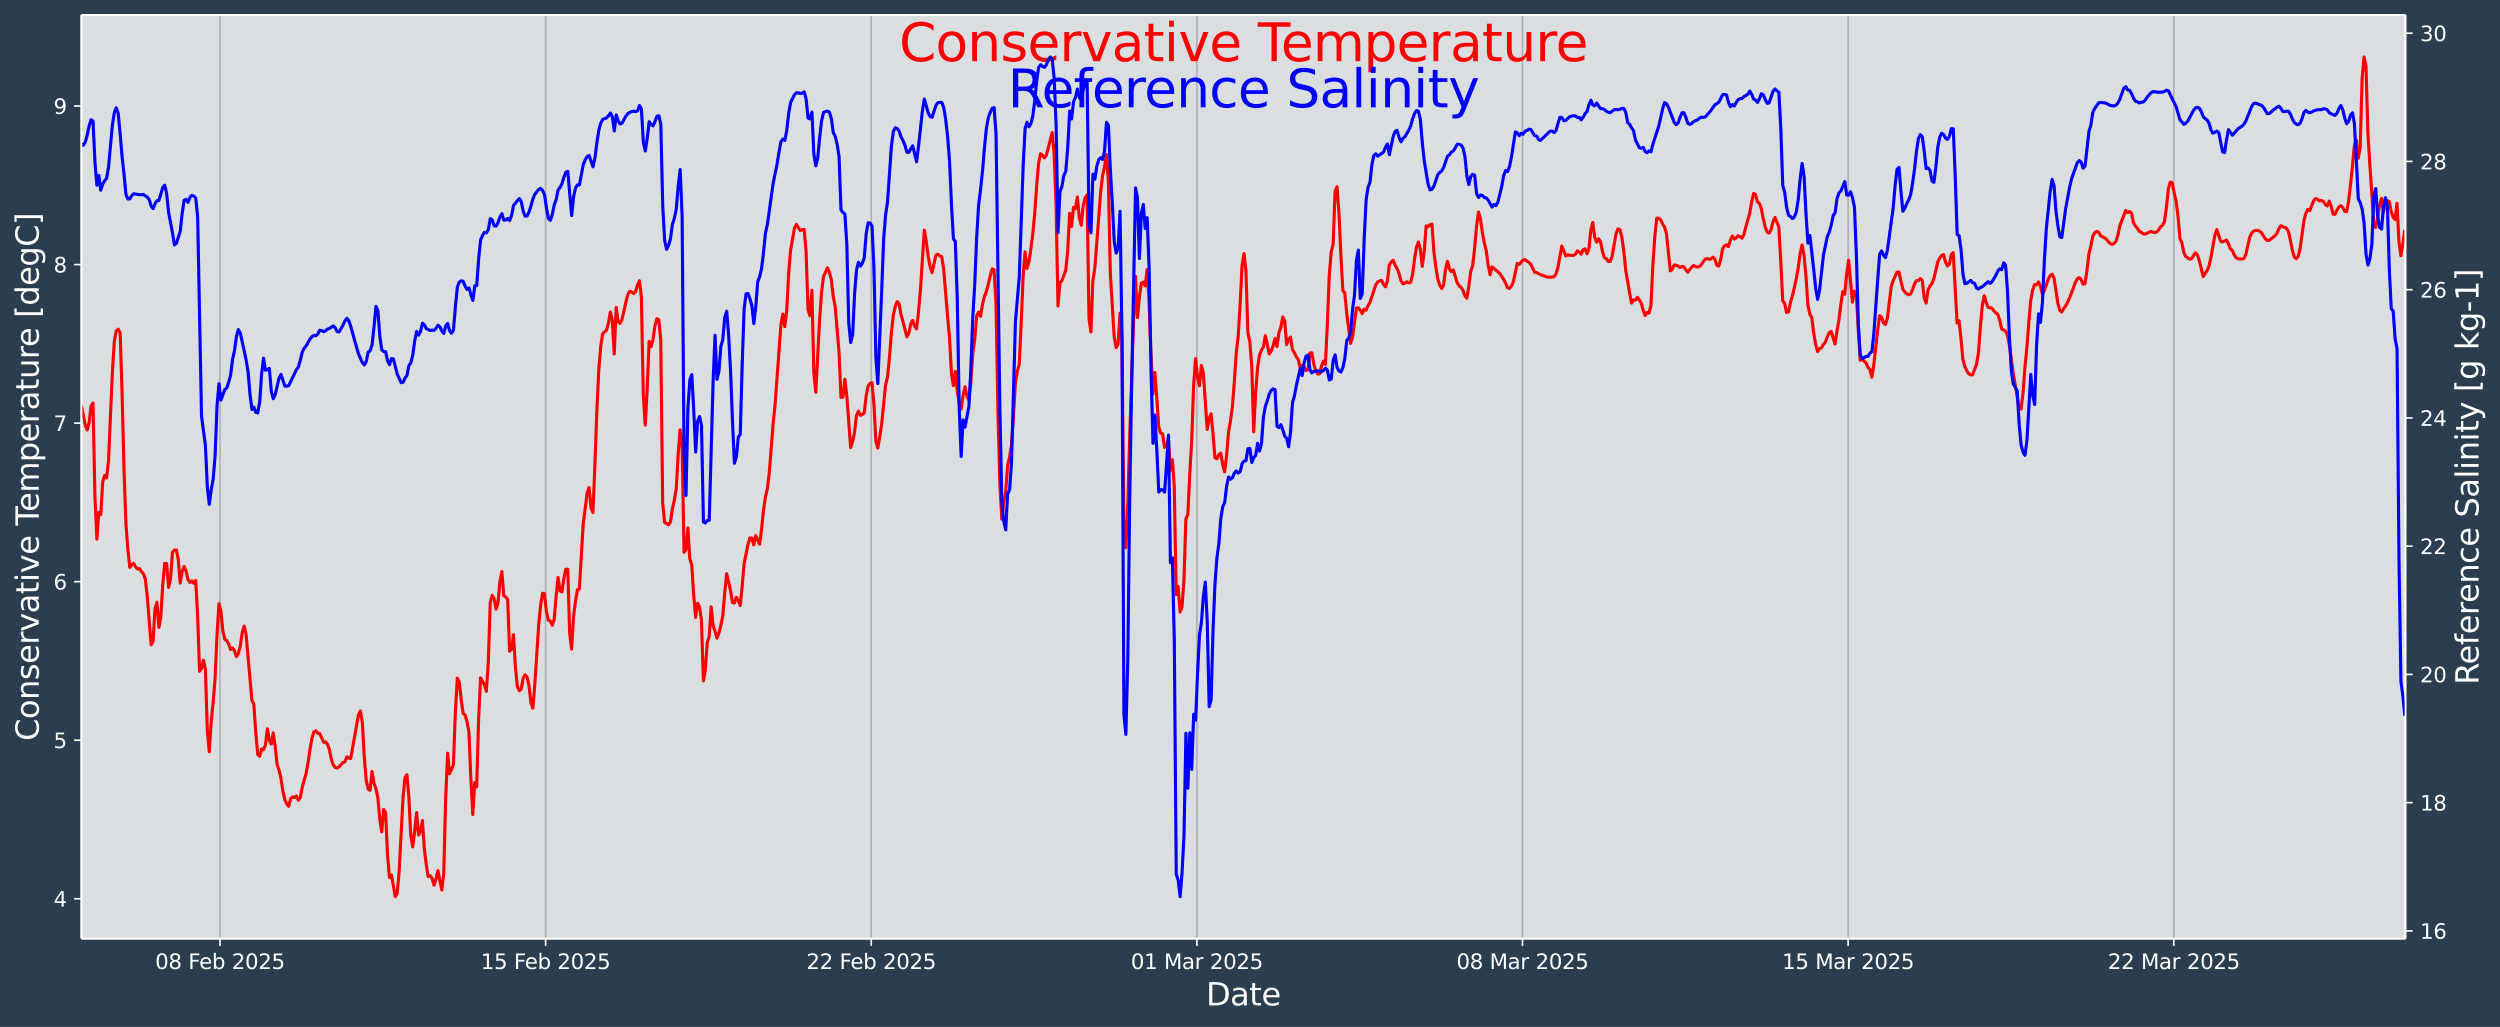
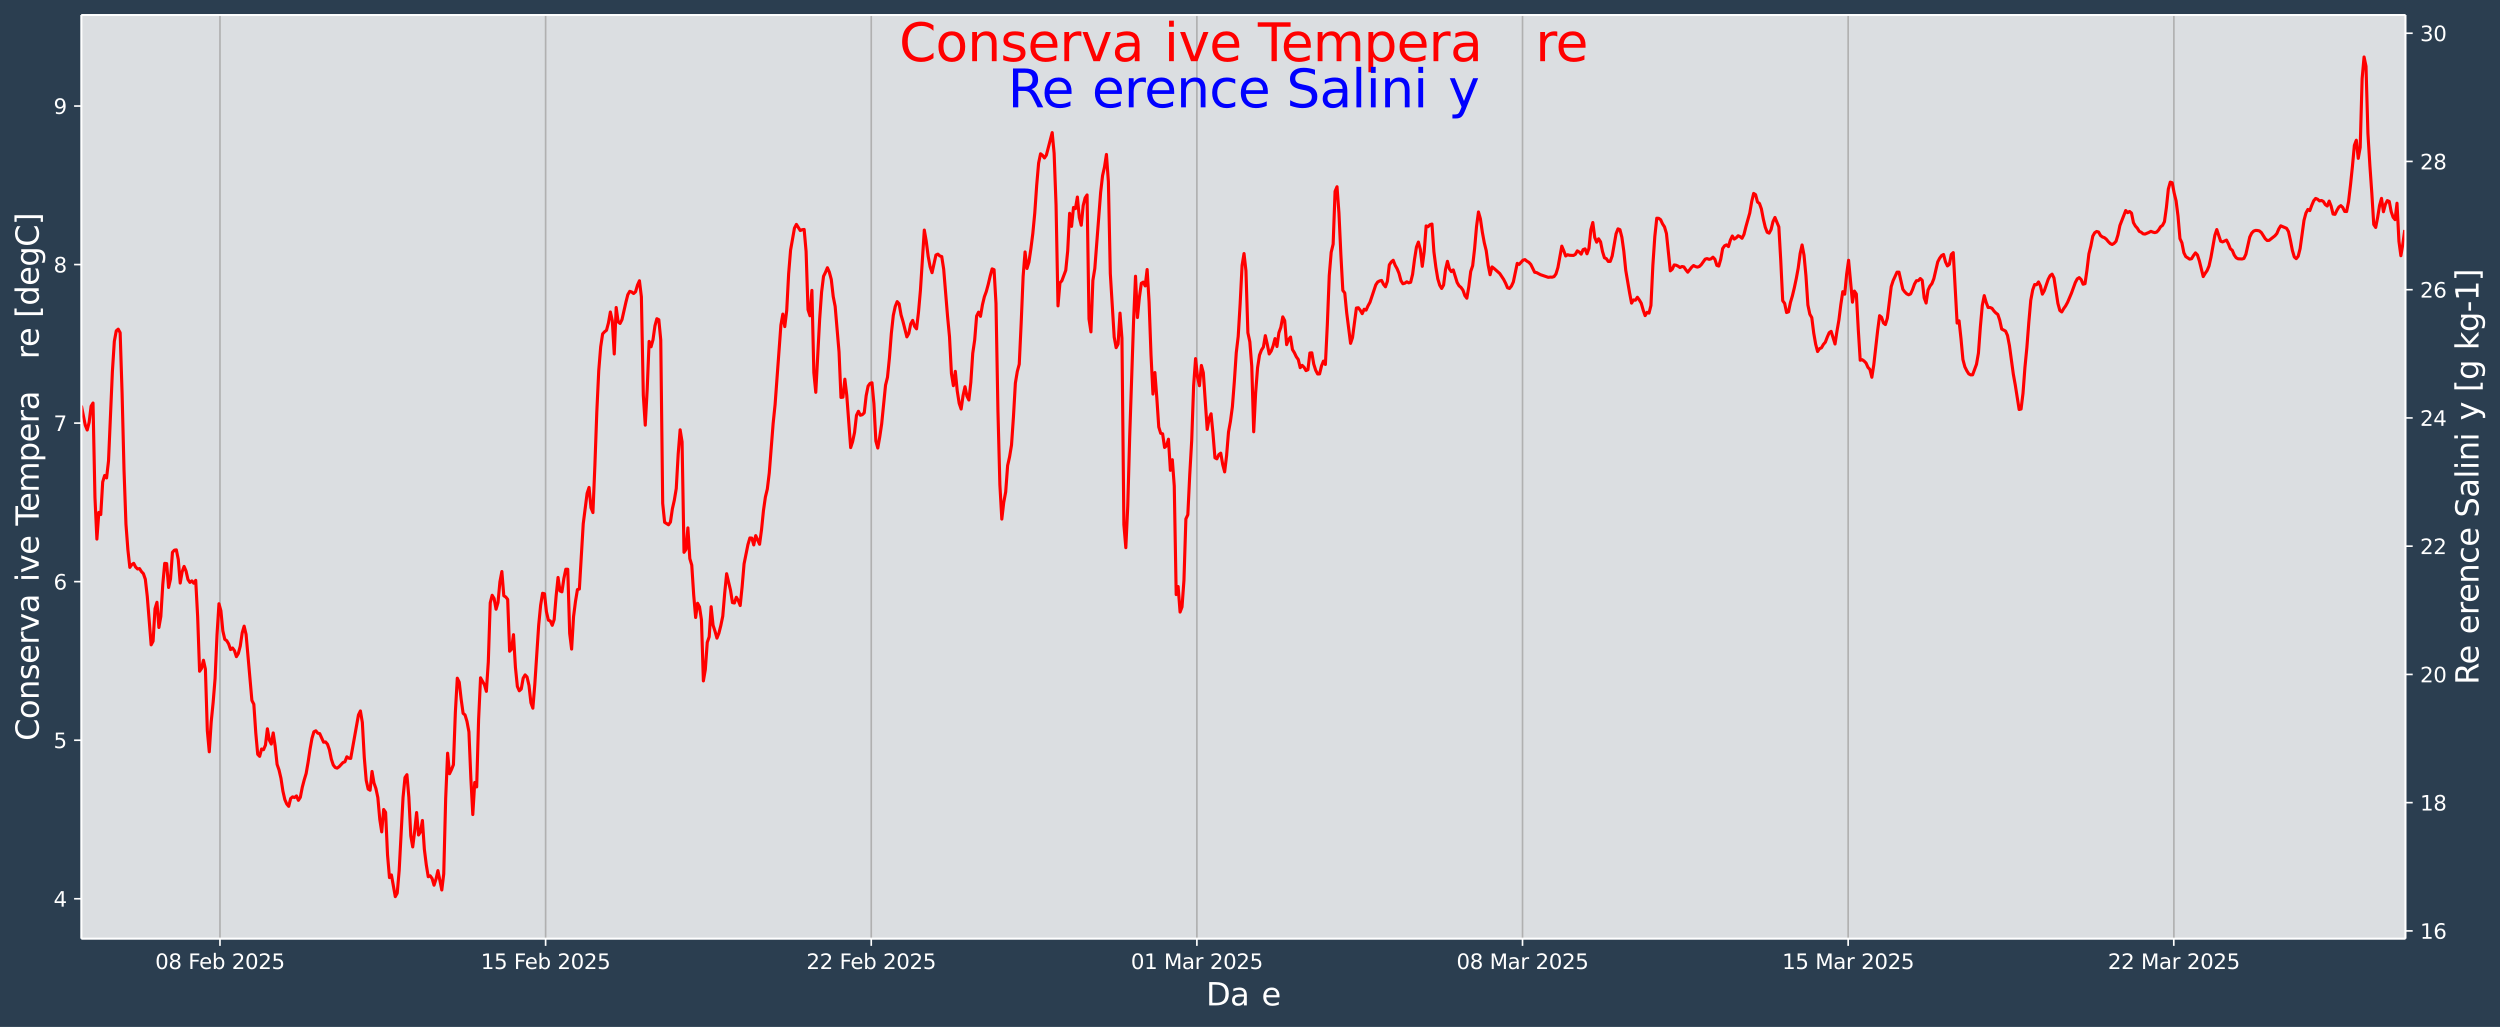
<svg xmlns="http://www.w3.org/2000/svg" xmlns:xlink="http://www.w3.org/1999/xlink" width="1200.5pt" height="493.12pt" version="1.1" viewBox="0 0 1200.5 493.12">
  <defs>
    <style type="text/css">*{stroke-linejoin: round; stroke-linecap: butt}</style>
  </defs>
  <g id="figure_1">
    <g id="patch_1">
      <path d="m0 493.12h1200.5v-493.12h-1200.5z" fill="#2b3e50" />
    </g>
    <g id="axes_1">
      <g id="patch_2">
        <path d="m39.08 450.72h1116v-443.52h-1116z" fill="#dbdee1" />
      </g>
      <g id="matplotlib.axis_1">
        <g id="xtick_1">
          <g id="line2d_1">
            <path d="m105.63 450.72v-443.52" clip-path="url(#p167ff91aa6)" fill="none" stroke="#b0b0b0" stroke-linecap="square" stroke-width=".8" />
          </g>
          <g id="line2d_2">
            <defs>
              <path id="ma9aba1f427" d="m0 0v3.5" stroke="#fff" stroke-width=".8" />
            </defs>
            <use x="105.63" y="450.72" fill="#ffffff" stroke="#ffffff" stroke-width=".8" xlink:href="#ma9aba1f427" />
          </g>
          <g id="text_1">
            <g transform="translate(74.513 465.32) scale(.1 -.1)" fill="#fff">
              <defs>
                <path id="DejaVuSans-30" transform="scale(.016)" d="m2034 4250q-487 0-733-480-245-479-245-1442 0-959 245-1439 246-480 733-480 491 0 736 480 246 480 246 1439 0 963-246 1442-245 480-736 480zm0 500q785 0 1199-621 414-620 414-1801 0-1178-414-1799-414-620-1199-620-784 0-1198 620-414 621-414 1799 0 1181 414 1801 414 621 1198 621z" />
                <path id="DejaVuSans-38" transform="scale(.016)" d="m2034 2216q-450 0-708-241-257-241-257-662 0-422 257-663 258-241 708-241t709 242q260 243 260 662 0 421-258 662-257 241-711 241zm-631 268q-406 100-633 378-226 279-226 679 0 559 398 884 399 325 1092 325 697 0 1094-325t397-884q0-400-227-679-226-278-629-378 456-106 710-416 255-309 255-755 0-679-414-1042-414-362-1186-362-771 0-1186 362-414 363-414 1042 0 446 256 755 257 310 713 416zm-231 997q0-362 226-565 227-203 636-203 407 0 636 203 230 203 230 565 0 363-230 566-229 203-636 203-409 0-636-203-226-203-226-566z" />
                <path id="DejaVuSans-46" transform="scale(.016)" d="m628 4666h2681v-532h-2050v-1375h1850v-531h-1850v-2228h-631v4666z" />
                <path id="DejaVuSans-65" transform="scale(.016)" d="m3597 1894v-281h-2644q38-594 358-905t892-311q331 0 642 81t618 244v-544q-310-131-635-200t-659-69q-838 0-1327 487-489 488-489 1320 0 859 464 1363 464 505 1252 505 706 0 1117-455 411-454 411-1235zm-575 169q-6 471-264 752-258 282-683 282-481 0-770-272t-333-766l2050 4z" />
                <path id="DejaVuSans-62" transform="scale(.016)" d="m3116 1747q0 634-261 995t-717 361q-457 0-718-361t-261-995 261-995 718-361q456 0 717 361t261 995zm-1957 1222q182 312 458 463 277 152 661 152 638 0 1036-506 399-506 399-1331t-399-1332q-398-506-1036-506-384 0-661 152-276 152-458 464v-525h-578v4863h578v-1894z" />
                <path id="DejaVuSans-32" transform="scale(.016)" d="m1228 531h2203v-531h-2962v531q359 372 979 998 621 627 780 809 303 340 423 576 121 236 121 464 0 372-261 606-261 235-680 235-297 0-627-103-329-103-704-313v638q381 153 712 231 332 78 607 78 725 0 1156-363 431-362 431-968 0-288-108-546-107-257-392-607-78-91-497-524-418-433-1181-1211z" />
                <path id="DejaVuSans-35" transform="scale(.016)" d="m691 4666h2478v-532h-1900v-1143q137 47 274 70 138 23 276 23 781 0 1237-428 457-428 457-1159 0-753-469-1171-469-417-1322-417-294 0-599 50-304 50-629 150v635q281-153 581-228t634-75q541 0 856 284 316 284 316 772 0 487-316 771-315 285-856 285-253 0-505-56-251-56-513-175v2344z" />
              </defs>
              <use xlink:href="#DejaVuSans-30" />
              <use transform="translate(63.623)" xlink:href="#DejaVuSans-38" />
              <use transform="translate(127.25)" xlink:href="#DejaVuSans-20" />
              <use transform="translate(159.03)" xlink:href="#DejaVuSans-46" />
              <use transform="translate(211.05)" xlink:href="#DejaVuSans-65" />
              <use transform="translate(272.58)" xlink:href="#DejaVuSans-62" />
              <use transform="translate(336.05)" xlink:href="#DejaVuSans-20" />
              <use transform="translate(367.84)" xlink:href="#DejaVuSans-32" />
              <use transform="translate(431.46)" xlink:href="#DejaVuSans-30" />
              <use transform="translate(495.09)" xlink:href="#DejaVuSans-32" />
              <use transform="translate(558.71)" xlink:href="#DejaVuSans-35" />
            </g>
          </g>
        </g>
        <g id="xtick_2">
          <g id="line2d_3">
            <path d="m262 450.72v-443.52" clip-path="url(#p167ff91aa6)" fill="none" stroke="#b0b0b0" stroke-linecap="square" stroke-width=".8" />
          </g>
          <g id="line2d_4">
            <use x="262" y="450.72" fill="#ffffff" stroke="#ffffff" stroke-width=".8" xlink:href="#ma9aba1f427" />
          </g>
          <g id="text_2">
            <g transform="translate(230.88 465.32) scale(.1 -.1)" fill="#fff">
              <defs>
                <path id="DejaVuSans-31" transform="scale(.016)" d="m794 531h1031v3560l-1122-225v575l1116 225h631v-4135h1031v-531h-2687v531z" />
              </defs>
              <use xlink:href="#DejaVuSans-31" />
              <use transform="translate(63.623)" xlink:href="#DejaVuSans-35" />
              <use transform="translate(127.25)" xlink:href="#DejaVuSans-20" />
              <use transform="translate(159.03)" xlink:href="#DejaVuSans-46" />
              <use transform="translate(211.05)" xlink:href="#DejaVuSans-65" />
              <use transform="translate(272.58)" xlink:href="#DejaVuSans-62" />
              <use transform="translate(336.05)" xlink:href="#DejaVuSans-20" />
              <use transform="translate(367.84)" xlink:href="#DejaVuSans-32" />
              <use transform="translate(431.46)" xlink:href="#DejaVuSans-30" />
              <use transform="translate(495.09)" xlink:href="#DejaVuSans-32" />
              <use transform="translate(558.71)" xlink:href="#DejaVuSans-35" />
            </g>
          </g>
        </g>
        <g id="xtick_3">
          <g id="line2d_5">
            <path d="m418.37 450.72v-443.52" clip-path="url(#p167ff91aa6)" fill="none" stroke="#b0b0b0" stroke-linecap="square" stroke-width=".8" />
          </g>
          <g id="line2d_6">
            <use x="418.371" y="450.72" fill="#ffffff" stroke="#ffffff" stroke-width=".8" xlink:href="#ma9aba1f427" />
          </g>
          <g id="text_3">
            <g transform="translate(387.25 465.32) scale(.1 -.1)" fill="#fff">
              <use xlink:href="#DejaVuSans-32" />
              <use transform="translate(63.623)" xlink:href="#DejaVuSans-32" />
              <use transform="translate(127.25)" xlink:href="#DejaVuSans-20" />
              <use transform="translate(159.03)" xlink:href="#DejaVuSans-46" />
              <use transform="translate(211.05)" xlink:href="#DejaVuSans-65" />
              <use transform="translate(272.58)" xlink:href="#DejaVuSans-62" />
              <use transform="translate(336.05)" xlink:href="#DejaVuSans-20" />
              <use transform="translate(367.84)" xlink:href="#DejaVuSans-32" />
              <use transform="translate(431.46)" xlink:href="#DejaVuSans-30" />
              <use transform="translate(495.09)" xlink:href="#DejaVuSans-32" />
              <use transform="translate(558.71)" xlink:href="#DejaVuSans-35" />
            </g>
          </g>
        </g>
        <g id="xtick_4">
          <g id="line2d_7">
            <path d="m574.74 450.72v-443.52" clip-path="url(#p167ff91aa6)" fill="none" stroke="#b0b0b0" stroke-linecap="square" stroke-width=".8" />
          </g>
          <g id="line2d_8">
            <use x="574.741" y="450.72" fill="#ffffff" stroke="#ffffff" stroke-width=".8" xlink:href="#ma9aba1f427" />
          </g>
          <g id="text_4">
            <g transform="translate(543.04 465.32) scale(.1 -.1)" fill="#fff">
              <defs>
                <path id="DejaVuSans-4d" transform="scale(.016)" d="m628 4666h941l1190-3175 1197 3175h941v-4666h-616v4097l-1203-3200h-634l-1203 3200v-4097h-613v4666z" />
                <path id="DejaVuSans-61" transform="scale(.016)" d="m2194 1759q-697 0-966-159t-269-544q0-306 202-486 202-179 548-179 479 0 768 339t289 901v128h-572zm1147 238v-1997h-575v531q-197-318-491-470t-719-152q-537 0-855 302-317 302-317 808 0 590 395 890 396 300 1180 300h807v57q0 397-261 614t-733 217q-300 0-585-72-284-72-546-216v532q315 122 612 182 297 61 578 61 760 0 1135-394 375-393 375-1193z" />
                <path id="DejaVuSans-72" transform="scale(.016)" d="m2631 2963q-97 56-211 82-114 27-251 27-488 0-749-317t-261-911v-1844h-578v3500h578v-544q182 319 472 473 291 155 707 155 59 0 131-8 72-7 159-23l3-590z" />
              </defs>
              <use xlink:href="#DejaVuSans-30" />
              <use transform="translate(63.623)" xlink:href="#DejaVuSans-31" />
              <use transform="translate(127.25)" xlink:href="#DejaVuSans-20" />
              <use transform="translate(159.03)" xlink:href="#DejaVuSans-4d" />
              <use transform="translate(245.31)" xlink:href="#DejaVuSans-61" />
              <use transform="translate(306.59)" xlink:href="#DejaVuSans-72" />
              <use transform="translate(347.71)" xlink:href="#DejaVuSans-20" />
              <use transform="translate(379.49)" xlink:href="#DejaVuSans-32" />
              <use transform="translate(443.12)" xlink:href="#DejaVuSans-30" />
              <use transform="translate(506.74)" xlink:href="#DejaVuSans-32" />
              <use transform="translate(570.36)" xlink:href="#DejaVuSans-35" />
            </g>
          </g>
        </g>
        <g id="xtick_5">
          <g id="line2d_9">
            <path d="m731.11 450.72v-443.52" clip-path="url(#p167ff91aa6)" fill="none" stroke="#b0b0b0" stroke-linecap="square" stroke-width=".8" />
          </g>
          <g id="line2d_10">
            <use x="731.111" y="450.72" fill="#ffffff" stroke="#ffffff" stroke-width=".8" xlink:href="#ma9aba1f427" />
          </g>
          <g id="text_5">
            <g transform="translate(699.41 465.32) scale(.1 -.1)" fill="#fff">
              <use xlink:href="#DejaVuSans-30" />
              <use transform="translate(63.623)" xlink:href="#DejaVuSans-38" />
              <use transform="translate(127.25)" xlink:href="#DejaVuSans-20" />
              <use transform="translate(159.03)" xlink:href="#DejaVuSans-4d" />
              <use transform="translate(245.31)" xlink:href="#DejaVuSans-61" />
              <use transform="translate(306.59)" xlink:href="#DejaVuSans-72" />
              <use transform="translate(347.71)" xlink:href="#DejaVuSans-20" />
              <use transform="translate(379.49)" xlink:href="#DejaVuSans-32" />
              <use transform="translate(443.12)" xlink:href="#DejaVuSans-30" />
              <use transform="translate(506.74)" xlink:href="#DejaVuSans-32" />
              <use transform="translate(570.36)" xlink:href="#DejaVuSans-35" />
            </g>
          </g>
        </g>
        <g id="xtick_6">
          <g id="line2d_11">
            <path d="m887.48 450.72v-443.52" clip-path="url(#p167ff91aa6)" fill="none" stroke="#b0b0b0" stroke-linecap="square" stroke-width=".8" />
          </g>
          <g id="line2d_12">
            <use x="887.482" y="450.72" fill="#ffffff" stroke="#ffffff" stroke-width=".8" xlink:href="#ma9aba1f427" />
          </g>
          <g id="text_6">
            <g transform="translate(855.78 465.32) scale(.1 -.1)" fill="#fff">
              <use xlink:href="#DejaVuSans-31" />
              <use transform="translate(63.623)" xlink:href="#DejaVuSans-35" />
              <use transform="translate(127.25)" xlink:href="#DejaVuSans-20" />
              <use transform="translate(159.03)" xlink:href="#DejaVuSans-4d" />
              <use transform="translate(245.31)" xlink:href="#DejaVuSans-61" />
              <use transform="translate(306.59)" xlink:href="#DejaVuSans-72" />
              <use transform="translate(347.71)" xlink:href="#DejaVuSans-20" />
              <use transform="translate(379.49)" xlink:href="#DejaVuSans-32" />
              <use transform="translate(443.12)" xlink:href="#DejaVuSans-30" />
              <use transform="translate(506.74)" xlink:href="#DejaVuSans-32" />
              <use transform="translate(570.36)" xlink:href="#DejaVuSans-35" />
            </g>
          </g>
        </g>
        <g id="xtick_7">
          <g id="line2d_13">
            <path d="m1043.9 450.72v-443.52" clip-path="url(#p167ff91aa6)" fill="none" stroke="#b0b0b0" stroke-linecap="square" stroke-width=".8" />
          </g>
          <g id="line2d_14">
            <use x="1043.852" y="450.72" fill="#ffffff" stroke="#ffffff" stroke-width=".8" xlink:href="#ma9aba1f427" />
          </g>
          <g id="text_7">
            <g transform="translate(1012.2 465.32) scale(.1 -.1)" fill="#fff">
              <use xlink:href="#DejaVuSans-32" />
              <use transform="translate(63.623)" xlink:href="#DejaVuSans-32" />
              <use transform="translate(127.25)" xlink:href="#DejaVuSans-20" />
              <use transform="translate(159.03)" xlink:href="#DejaVuSans-4d" />
              <use transform="translate(245.31)" xlink:href="#DejaVuSans-61" />
              <use transform="translate(306.59)" xlink:href="#DejaVuSans-72" />
              <use transform="translate(347.71)" xlink:href="#DejaVuSans-20" />
              <use transform="translate(379.49)" xlink:href="#DejaVuSans-32" />
              <use transform="translate(443.12)" xlink:href="#DejaVuSans-30" />
              <use transform="translate(506.74)" xlink:href="#DejaVuSans-32" />
              <use transform="translate(570.36)" xlink:href="#DejaVuSans-35" />
            </g>
          </g>
        </g>
        <g id="text_8">
          <g transform="translate(579.15 482.8) scale(.15 -.15)" fill="#fff">
            <defs>
              <path id="BitstreamVeraSans-Roman-44" transform="scale(.016)" d="m1259 4147v-3628h763q966 0 1414 437 448 438 448 1382 0 937-448 1373t-1414 436h-763zm-631 519h1297q1356 0 1990-564 635-564 635-1764 0-1207-638-1773-637-565-1987-565h-1297v4666z" />
              <path id="BitstreamVeraSans-Roman-61" transform="scale(.016)" d="m2194 1759q-697 0-966-159t-269-544q0-306 202-486 202-179 548-179 479 0 768 339t289 901v128h-572zm1147 238v-1997h-575v531q-197-318-491-470t-719-152q-537 0-855 302-317 302-317 808 0 590 395 890 396 300 1180 300h807v57q0 397-261 614t-733 217q-300 0-585-72-284-72-546-216v532q315 122 612 182 297 61 578 61 760 0 1135-394 375-393 375-1193z" />
-               <path id="BitstreamVeraSans-Roman-74" transform="scale(.016)" d="m1172 4494v-994h1184v-447h-1184v-1900q0-428 117-550t477-122h590v-481h-590q-666 0-919 248-253 249-253 905v1900h-422v447h422v994h578z" />
              <path id="BitstreamVeraSans-Roman-65" transform="scale(.016)" d="m3597 1894v-281h-2644q38-594 358-905t892-311q331 0 642 81t618 244v-544q-310-131-635-200t-659-69q-838 0-1327 487-489 488-489 1320 0 859 464 1363 464 505 1252 505 706 0 1117-455 411-454 411-1235zm-575 169q-6 471-264 752-258 282-683 282-481 0-770-272t-333-766l2050 4z" />
            </defs>
            <use xlink:href="#BitstreamVeraSans-Roman-44" />
            <use transform="translate(77.002)" xlink:href="#BitstreamVeraSans-Roman-61" />
            <use transform="translate(138.28)" xlink:href="#BitstreamVeraSans-Roman-74" />
            <use transform="translate(177.49)" xlink:href="#BitstreamVeraSans-Roman-65" />
          </g>
        </g>
      </g>
      <g id="matplotlib.axis_2">
        <g id="ytick_1">
          <g id="line2d_15">
            <defs>
              <path id="m13d8c6ecae" d="m0 0h-3.5" stroke="#fff" stroke-width=".8" />
            </defs>
            <use x="39.08" y="431.58" fill="#ffffff" stroke="#ffffff" stroke-width=".8" xlink:href="#m13d8c6ecae" />
          </g>
          <g id="text_9">
            <g transform="translate(25.717 435.38) scale(.1 -.1)" fill="#fff">
              <defs>
                <path id="DejaVuSans-34" transform="scale(.016)" d="m2419 4116-1594-2491h1594v2491zm-166 550h794v-3041h666v-525h-666v-1100h-628v1100h-2106v609l1940 2957z" />
              </defs>
              <use xlink:href="#DejaVuSans-34" />
            </g>
          </g>
        </g>
        <g id="ytick_2">
          <g id="line2d_16">
            <use x="39.08" y="355.448" fill="#ffffff" stroke="#ffffff" stroke-width=".8" xlink:href="#m13d8c6ecae" />
          </g>
          <g id="text_10">
            <g transform="translate(25.717 359.25) scale(.1 -.1)" fill="#fff">
              <use xlink:href="#DejaVuSans-35" />
            </g>
          </g>
        </g>
        <g id="ytick_3">
          <g id="line2d_17">
            <use x="39.08" y="279.316" fill="#ffffff" stroke="#ffffff" stroke-width=".8" xlink:href="#m13d8c6ecae" />
          </g>
          <g id="text_11">
            <g transform="translate(25.717 283.11) scale(.1 -.1)" fill="#fff">
              <defs>
                <path id="DejaVuSans-36" transform="scale(.016)" d="m2113 2584q-425 0-674-291-248-290-248-796 0-503 248-796 249-292 674-292t673 292q248 293 248 796 0 506-248 796-248 291-673 291zm1253 1979v-575q-238 112-480 171-242 60-480 60-625 0-955-422-329-422-376-1275 184 272 462 417 279 145 613 145 703 0 1111-427 408-426 408-1160 0-719-425-1154-425-434-1131-434-810 0-1238 620-428 621-428 1799 0 1106 525 1764t1409 658q238 0 480-47t505-140z" />
              </defs>
              <use xlink:href="#DejaVuSans-36" />
            </g>
          </g>
        </g>
        <g id="ytick_4">
          <g id="line2d_18">
            <use x="39.08" y="203.183" fill="#ffffff" stroke="#ffffff" stroke-width=".8" xlink:href="#m13d8c6ecae" />
          </g>
          <g id="text_12">
            <g transform="translate(25.717 206.98) scale(.1 -.1)" fill="#fff">
              <defs>
                <path id="DejaVuSans-37" transform="scale(.016)" d="m525 4666h3e3v-269l-1694-4397h-659l1594 4134h-2241v532z" />
              </defs>
              <use xlink:href="#DejaVuSans-37" />
            </g>
          </g>
        </g>
        <g id="ytick_5">
          <g id="line2d_19">
            <use x="39.08" y="127.051" fill="#ffffff" stroke="#ffffff" stroke-width=".8" xlink:href="#m13d8c6ecae" />
          </g>
          <g id="text_13">
            <g transform="translate(25.717 130.85) scale(.1 -.1)" fill="#fff">
              <use xlink:href="#DejaVuSans-38" />
            </g>
          </g>
        </g>
        <g id="ytick_6">
          <g id="line2d_20">
            <use x="39.08" y="50.919" fill="#ffffff" stroke="#ffffff" stroke-width=".8" xlink:href="#m13d8c6ecae" />
          </g>
          <g id="text_14">
            <g transform="translate(25.717 54.718) scale(.1 -.1)" fill="#fff">
              <defs>
                <path id="DejaVuSans-39" transform="scale(.016)" d="m703 97v575q238-113 481-172 244-59 479-59 625 0 954 420 330 420 377 1277-181-269-460-413-278-144-615-144-700 0-1108 423-408 424-408 1159 0 718 425 1152 425 435 1131 435 810 0 1236-621 427-620 427-1801 0-1103-524-1761-523-658-1407-658-238 0-482 47-243 47-506 141zm1256 1978q425 0 673 290 249 291 249 798 0 503-249 795-248 292-673 292t-673-292-248-795q0-507 248-798 248-290 673-290z" />
              </defs>
              <use xlink:href="#DejaVuSans-39" />
            </g>
          </g>
        </g>
        <g id="text_15">
          <g transform="translate(18.598 355.76) rotate(-90) scale(.15 -.15)" fill="#fff">
            <defs>
              <path id="BitstreamVeraSans-Roman-43" transform="scale(.016)" d="m4122 4306v-665q-319 297-680 443-361 147-767 147-800 0-1225-489t-425-1414q0-922 425-1411t1225-489q406 0 767 147t680 444v-660q-331-225-702-338-370-112-782-112-1060 0-1670 648-609 649-609 1771 0 1125 609 1773 610 649 1670 649 418 0 788-111 371-111 696-333z" />
              <path id="BitstreamVeraSans-Roman-6f" transform="scale(.016)" d="m1959 3097q-462 0-731-361t-269-989 267-989q268-361 733-361 460 0 728 362 269 363 269 988 0 622-269 986-268 364-728 364zm0 487q750 0 1178-488 429-487 429-1349 0-859-429-1349-428-489-1178-489-753 0-1180 489-426 490-426 1349 0 862 426 1349 427 488 1180 488z" />
              <path id="BitstreamVeraSans-Roman-6e" transform="scale(.016)" d="m3513 2113v-2113h-575v2094q0 497-194 743-194 247-581 247-466 0-735-297-269-296-269-809v-1978h-578v3500h578v-544q207 316 486 472 280 156 646 156 603 0 912-373 310-373 310-1098z" />
              <path id="BitstreamVeraSans-Roman-73" transform="scale(.016)" d="m2834 3397v-544q-243 125-506 187-262 63-544 63-428 0-642-131t-214-394q0-200 153-314t616-217l197-44q612-131 870-370t258-667q0-488-386-773-386-284-1061-284-281 0-586 55t-642 164v594q319-166 628-249 309-82 613-82 406 0 624 139 219 139 219 392 0 234-158 359-157 125-692 241l-200 47q-534 112-772 345-237 233-237 639 0 494 350 762 350 269 994 269 318 0 599-47 282-46 519-140z" />
              <path id="BitstreamVeraSans-Roman-72" transform="scale(.016)" d="m2631 2963q-97 56-211 82-114 27-251 27-488 0-749-317t-261-911v-1844h-578v3500h578v-544q182 319 472 473 291 155 707 155 59 0 131-8 72-7 159-23l3-590z" />
              <path id="BitstreamVeraSans-Roman-76" transform="scale(.016)" d="m191 3500h609l1094-2937 1094 2937h609l-1313-3500h-781l-1312 3500z" />
              <path id="BitstreamVeraSans-Roman-69" transform="scale(.016)" d="m603 3500h575v-3500h-575v3500zm0 1363h575v-729h-575v729z" />
              <path id="BitstreamVeraSans-Roman-54" transform="scale(.016)" d="m-19 4666h3947v-532h-1656v-4134h-634v4134h-1657v532z" />
              <path id="BitstreamVeraSans-Roman-6d" transform="scale(.016)" d="m3328 2828q216 388 516 572t706 184q547 0 844-383 297-382 297-1088v-2113h-578v2094q0 503-179 746-178 244-543 244-447 0-707-297-259-296-259-809v-1978h-578v2094q0 506-178 748t-550 242q-441 0-701-298-259-298-259-808v-1978h-578v3500h578v-544q197 322 472 475t653 153q382 0 649-194 267-193 395-562z" />
              <path id="BitstreamVeraSans-Roman-70" transform="scale(.016)" d="m1159 525v-1856h-578v4831h578v-531q182 312 458 463 277 152 661 152 638 0 1036-506 399-506 399-1331t-399-1332q-398-506-1036-506-384 0-661 152-276 152-458 464zm1957 1222q0 634-261 995t-717 361q-457 0-718-361t-261-995 261-995 718-361q456 0 717 361t261 995z" />
-               <path id="BitstreamVeraSans-Roman-75" transform="scale(.016)" d="m544 1381v2119h575v-2097q0-497 193-746 194-248 582-248 465 0 735 297 271 297 271 810v1984h575v-3500h-575v538q-209-319-486-474-276-155-642-155-603 0-916 375-312 375-312 1097z" />
              <path id="BitstreamVeraSans-Roman-5b" transform="scale(.016)" d="m550 4863h1325v-447h-750v-4813h750v-447h-1325v5707z" />
              <path id="BitstreamVeraSans-Roman-64" transform="scale(.016)" d="m2906 2969v1894h575v-4863h-575v525q-181-312-458-464-276-152-664-152-634 0-1033 506-398 507-398 1332t398 1331q399 506 1033 506 388 0 664-152 277-151 458-463zm-1959-1222q0-634 261-995t717-361 718 361q263 361 263 995t-263 995q-262 361-718 361t-717-361-261-995z" />
              <path id="BitstreamVeraSans-Roman-67" transform="scale(.016)" d="m2906 1791q0 625-258 968-257 344-723 344-462 0-720-344-258-343-258-968 0-622 258-966t720-344q466 0 723 344 258 344 258 966zm575-1357q0-893-397-1329-396-436-1215-436-303 0-572 45t-522 139v559q253-137 500-202 247-66 503-66 566 0 847 295t281 892v285q-178-310-456-463t-666-153q-643 0-1037 490-394 491-394 1301 0 812 394 1302 394 491 1037 491 388 0 666-153t456-462v531h575v-3066z" />
              <path id="BitstreamVeraSans-Roman-5d" transform="scale(.016)" d="m1947 4863v-5707h-1325v447h747v4813h-747v447h1325z" />
            </defs>
            <use xlink:href="#BitstreamVeraSans-Roman-43" />
            <use transform="translate(69.824)" xlink:href="#BitstreamVeraSans-Roman-6f" />
            <use transform="translate(131.01)" xlink:href="#BitstreamVeraSans-Roman-6e" />
            <use transform="translate(194.38)" xlink:href="#BitstreamVeraSans-Roman-73" />
            <use transform="translate(246.48)" xlink:href="#BitstreamVeraSans-Roman-65" />
            <use transform="translate(308.01)" xlink:href="#BitstreamVeraSans-Roman-72" />
            <use transform="translate(349.12)" xlink:href="#BitstreamVeraSans-Roman-76" />
            <use transform="translate(408.3)" xlink:href="#BitstreamVeraSans-Roman-61" />
            <use transform="translate(469.58)" xlink:href="#BitstreamVeraSans-Roman-74" />
            <use transform="translate(508.79)" xlink:href="#BitstreamVeraSans-Roman-69" />
            <use transform="translate(536.57)" xlink:href="#BitstreamVeraSans-Roman-76" />
            <use transform="translate(595.75)" xlink:href="#BitstreamVeraSans-Roman-65" />
            <use transform="translate(657.28)" xlink:href="#BitstreamVeraSans-Roman-20" />
            <use transform="translate(689.06)" xlink:href="#BitstreamVeraSans-Roman-54" />
            <use transform="translate(733.15)" xlink:href="#BitstreamVeraSans-Roman-65" />
            <use transform="translate(794.67)" xlink:href="#BitstreamVeraSans-Roman-6d" />
            <use transform="translate(892.08)" xlink:href="#BitstreamVeraSans-Roman-70" />
            <use transform="translate(955.56)" xlink:href="#BitstreamVeraSans-Roman-65" />
            <use transform="translate(1017.1)" xlink:href="#BitstreamVeraSans-Roman-72" />
            <use transform="translate(1058.2)" xlink:href="#BitstreamVeraSans-Roman-61" />
            <use transform="translate(1119.5)" xlink:href="#BitstreamVeraSans-Roman-74" />
            <use transform="translate(1158.7)" xlink:href="#BitstreamVeraSans-Roman-75" />
            <use transform="translate(1222.1)" xlink:href="#BitstreamVeraSans-Roman-72" />
            <use transform="translate(1260.9)" xlink:href="#BitstreamVeraSans-Roman-65" />
            <use transform="translate(1322.4)" xlink:href="#BitstreamVeraSans-Roman-20" />
            <use transform="translate(1354.2)" xlink:href="#BitstreamVeraSans-Roman-5b" />
            <use transform="translate(1393.2)" xlink:href="#BitstreamVeraSans-Roman-64" />
            <use transform="translate(1456.7)" xlink:href="#BitstreamVeraSans-Roman-65" />
            <use transform="translate(1518.2)" xlink:href="#BitstreamVeraSans-Roman-67" />
            <use transform="translate(1581.7)" xlink:href="#BitstreamVeraSans-Roman-43" />
            <use transform="translate(1651.6)" xlink:href="#BitstreamVeraSans-Roman-5d" />
          </g>
        </g>
      </g>
      <g id="line2d_21">
        <path d="m39.08 194.81 1.862 9.362 0.931 2.312 0.931-3.677 0.931-7.748 0.931-1.525 0.931 45.294 0.931 20.039 0.931-12.822 0.931 1.037 0.931-15.627 0.931-3.119 0.931 1.16 0.931-8.143 1.862-42.956 0.931-14.504 0.931-5.031 0.931-0.799 0.931 1.689 0.931 28.996 0.931 36.986 0.931 25.952 0.931 12.311 0.931 8.46 0.931-1.313 0.931-0.625 0.931 1.786 0.931 0.917 0.931-0.187 0.931 1.448 0.931 0.988 0.931 2.691 0.931 8.227 1.862 23.261 0.931-1.763 0.931-15.58 0.931-3.085 0.931 12.098 0.931-5.309 0.931-15.276 0.931-10.206 0.931 0.103 0.931 11.468 0.931-4.075 0.931-12.818 0.931-1.033 0.931-0.134 0.931 4.598 0.931 11.339 0.931-5.409 0.931-2.571 0.931 2.186 0.931 4.095 0.931 1.388 0.931-0.726 0.931 1.123 0.931-1.369 0.931 17.353 0.931 26.285 0.931-1.337 0.931-3.947 0.931 4.23 0.931 29.612 0.931 10.122 0.931-14.364 0.931-9.356 0.931-11.452 0.931-21.042 0.931-14.871 0.931 3.372 0.931 9.619 0.931 4.085 0.931 0.645 0.931 1.569 0.931 2.71 0.931-0.767 0.931 1.271 0.931 2.898 0.931-1.537 0.931-3.562 0.931-6.377 0.931-3.169 0.931 3.973 2.792 31.689 0.931 1.812 0.931 13.736 0.931 10.319 0.931 0.984 0.931-3.527 0.931 0.333 0.931-2.207 0.931-7.824 0.931 5.422 0.931 1.906 0.931-5.356 0.931 6.336 0.931 8.757 0.931 2.695 0.931 3.994 0.931 6.131 0.931 4.1 0.931 2.127 0.931 1.117 0.931-3.76 0.931-0.79 0.931 0.33 0.931-0.788 0.931 2.113 0.931-1.45 0.931-4.79 0.931-3.555 0.931-3.089 0.931-5.364 0.931-6.222 0.931-5.283 0.931-3.136 0.931-0.492 0.931 1.146 0.931 0.208 1.862 4.127 0.931-0.136 0.931 1.079 0.931 2.652 0.931 4.545 0.931 2.803 0.931 1.197 0.931 0.302 0.931-0.672 1.862-2.006 0.931-0.364 0.931-2.394 0.931 0.662 0.931 0.101 3.723-20.887 0.931-1.899 0.931 5.561 0.931 16.747 0.931 11.054 0.931 4.149 0.931 0.567 0.931-9.023 0.931 5.529 0.931 2.666 0.931 4.37 0.931 10.427 0.931 6.031 0.931-10.76 0.931 1.387 0.931 20.414 0.931 10.905 0.931-1.288 1.862 10.437 0.931-1.696 0.931-10.76 1.862-35.167 0.931-9.566 0.931-1.377 0.931 10.824 0.931 18.555 0.931 5.309 0.931-7.607 0.931-8.896 0.931 10.774 0.931-1.488 0.931-5.471 0.931 13.774 0.931 7.528 0.931 5.692 0.931-0.431 0.931 1.293 0.931 3.211 0.931-2.857 0.931-4.137 1.862 9.298 0.931-7.709 0.931-36.185 0.931-21.786 0.931 9.85 0.931-1.983 0.931-2.326 0.931-25.157 0.931-16.413 0.931 1.928 0.931 8.216 0.931 6.74 0.931 0.773 0.931 3.111 0.931 5.022 0.931 22.26 0.931 17.429 0.931-15.398 0.931 2.123 0.931-32.385 0.931-19.993 1.862 3.308 0.931 3.187 0.931-14.093 0.931-28.433 0.931-3.616 0.931 1.564 0.931 5.143 0.931-3.159 0.931-9.994 0.931-4.953 0.931 11.628 0.931 0.596 0.931 1.143 0.931 24.912 0.931-1.008 0.931-6.95 0.931 15.64 0.931 9.216 0.931 2.101 0.931-0.85 0.931-5.229 0.931-1.558 0.931 1.004 0.931 4.106 0.931 8.266 0.931 2.6 0.931-11.357 1.862-28.46 0.931-9.553 0.931-5.803 0.931 0.228 0.931 8.629 0.931 4.035 0.931 0.415 0.931 2.071 0.931-2.771 0.931-11.22 0.931-8.97 0.931 6.452 0.931 0.438 0.931-6.364 0.931-4.479 0.931 0.004 0.931 30.768 0.931 7.563 0.931-15.591 0.931-7.302 0.931-5.67 0.931-0.278 1.862-31.379 1.862-14.59 0.931-2.811 0.931 9.745 0.931 2.33 0.931-22.492 0.931-25.81 0.931-19.873 0.931-11.429 0.931-6.198 0.931-1.006 0.931-0.728 0.931-3.511 0.931-5.28 0.931 4.19 0.931 15.969 0.931-22.301 0.931 6.885 0.931 0.764 0.931-1.848 1.862-8.279 0.931-3.685 0.931-1.61 0.931 0.332 0.931 0.721 0.931-0.845 0.931-3.21 0.931-2.075 0.931 7.718 0.931 47.242 0.931 14.378 0.931-17.147 0.931-23.071 0.931 2.585 0.931-3.374 0.931-6.679 0.931-3.428 0.931 0.486 0.931 9.727 0.931 78.463 0.931 9.085 1.862 1.195 0.931-1.308 0.931-6.358 0.931-4.117 0.931-5.619 0.931-16.58 0.931-11.618 0.931 5.779 0.931 53.048 0.931-1.353 0.931-10.377 0.931 14.743 0.931 3.118 0.931 14.311 0.931 10.852 0.931-6.828 0.931 1.749 0.931 6.194 0.931 29.335 0.931-5.468 0.931-13.031 0.931-2.703 0.931-14.412 0.931 8.875 0.931 2.875 0.931 3.326 0.931-2.336 0.931-3.694 0.931-4.494 0.931-11.057 0.931-9.355 1.862 7.936 0.931 5.934 0.931 0.205 0.931-2.77 0.931 1.542 0.931 2.435 0.931-9.054 0.931-10.963 1.862-9.275 0.931-3.159 0.931 0.083 0.931 3.267 0.931-4.46 1.862 4.146 0.931-6.951 0.931-9.216 0.931-6.519 0.931-3.853 0.931-7.718 1.862-23.767 0.931-9.034 2.792-38.164 0.931-5.309 0.931 6.011 0.931-7.738 0.931-17.658 0.931-11.357 1.862-10.554 0.931-1.776 1.862 2.945 0.931-0.392 0.931-0.128 0.931 10.566 0.931 27.984 0.931 2.904 0.931-12.195 0.931 39.492 0.931 9.448 1.862-35.138 0.931-12.992 0.931-7.576 0.931-1.893 0.931-2.221 0.931 2.106 0.931 3.52 0.931 8.2 0.931 4.749 1.862 21.887 0.931 21.815 0.931-0.123 0.931-8.635 0.931 7.854 1.862 25.002 0.931-2.839 0.931-4.42 0.931-8.239 0.931-1.944 0.931 1.905 0.931-0.271 0.931-0.892 0.931-8.225 0.931-4.628 0.931-1.282 0.931-0.299 0.931 10.05 0.931 17.893 0.931 3.39 0.931-5.279 0.931-6.288 1.862-18.644 0.931-3.757 0.931-9.28 0.931-11.859 0.931-8.57 0.931-4.295 0.931-2.331 0.931 1.06 0.931 5.296 0.931 3.179 1.862 7.398 0.931-1.664 0.931-4.602 0.931-1.661 0.931 2.884 0.931 1.178 0.931-7.963 0.931-10.495 1.862-28.973 0.931 5.346 0.931 7.262 0.931 5.031 0.931 2.828 1.862-8.476 0.931-0.442 0.931 0.864 0.931 0.317 0.931 6.051 1.862 22.663 0.931 9.792 0.931 17.634 0.931 5.837 0.931-6.857 0.931 9.407 0.931 5.947 0.931 2.742 0.931-6.441 0.931-4.281 0.931 4.526 0.931 1.862 0.931-8.432 0.931-13.984 0.931-6.43 0.931-11.489 0.931-1.862 0.931 2.01 0.931-5.522 0.931-3.87 0.931-2.535 0.931-3.436 0.931-4.01 0.931-3.413 0.931 0.38 0.931 16.289 0.931 51.454 0.931 35.492 0.931 16.526 0.931-8.03 0.931-4.985 0.931-12.675 0.931-4.162 0.931-5.636 0.931-13.482 0.931-16.323 0.931-5.592 0.931-3.468 0.931-19.824 0.931-22.291 0.931-11.8 0.931 7.927 0.931-3.084 0.931-6.359 0.931-7.317 0.931-9.764 0.931-13.387 0.931-10.714 0.931-4.45 0.931 0.722 0.931 1.286 0.931-1.372 2.792-10.796 0.931 9.938 0.931 24.97 0.931 48.286 0.931-11.025 0.931-1.041 1.862-4.994 0.931-9.3 0.931-18.091 0.931 6.277 0.931-9.075 0.931 0.561 0.931-5.572 0.931 9.842 0.931 3.693 0.931-9.431 0.931-3.692 0.931-1.417 0.931 59.562 0.931 6.19 0.931-24.685 0.931-5.744 2.792-36.469 0.931-8.117 0.931-4.178 0.931-6 0.931 13.064 0.931 44.116 1.862 30.494 0.931 5.109 0.931-1.737 0.931-14.86 0.931 12.039 0.931 89.5 0.931 11.089 0.931-20.043 0.931-33.33 1.862-55.36 0.931-21.606 0.931 19.825 0.931-9.667 0.931-6.788 0.931-0.541 0.931 1.814 0.931-7.866 0.931 15.604 0.931 25.366 0.931 18.826 0.931-10.33 0.931 12.205 0.931 13.948 0.931 3.025 0.931 0.25 0.931 6.54 0.931-0.809 0.931-3.154 0.931 14.947 0.931-5.088 0.931 12.603 0.931 52.152 0.931-3.863 0.931 12.256 0.931-2.449 0.931-12.763 0.931-29.528 0.931-1.986 0.931-19.39 0.931-16.229 0.931-26.384 0.931-12.972 0.931 8.868 0.931 4.135 0.931-9.722 0.931 3.507 1.862 27.22 0.931-5.214 0.931-2.302 0.931 9.616 0.931 11.519 0.931 0.495 0.931-2.026 0.931-0.695 0.931 5.448 0.931 3.55 0.931-7.756 0.931-11.397 0.931-5.157 0.931-6.961 0.931-12.025 0.931-13.899 0.931-7.869 0.931-15.6 0.931-18.493 0.931-5.682 0.931 8.281 0.931 29.743 0.931 4.315 0.931 11.746 0.931 31.485 0.931-18.649 0.931-12.106 0.931-6.046 0.931-2.403 0.931-1.474 0.931-5.476 0.931 4.117 0.931 4.682 0.931-1.344 0.931-2.471 0.931-3.569 0.931 3.799 0.931-6.6 0.931-2.575 0.931-5.059 0.931 1.807 0.931 11.536 0.931-2.434 0.931-1.209 0.931 6.002 0.931 1.516 0.931 1.97 0.931 1.296 0.931 3.921 0.931-1.117 0.931 0.928 0.931 1.597 0.931-0.43 0.931-8.03 0.931-0.083 0.931 5.425 0.931 2.948 0.931 1.783 0.931-0.028 0.931-3.851 0.931-2.31 0.931 1.624 0.931-19.072 0.931-23.695 0.931-11.124 0.931-3.894 0.931-25.357 0.931-2.208 0.931 12.648 0.931 20.076 0.931 17.07 0.931 1.214 0.931 9.544 1.862 14.659 0.931-2.806 1.862-14.154 0.931-0.151 0.931 1.234 0.931 1.614 0.931-2.121 0.931 0.419 0.931-2.05 0.931-1.692 2.792-8.376 0.931-1.406 0.931-0.486 0.931-0.248 0.931 1.899 0.931 1.169 0.931-2.667 0.931-7.868 0.931-1.394 0.931-0.812 0.931 2.388 0.931 1.646 0.931 2.266 0.931 3.51 0.931 1.466 0.931-0.274 0.931-0.661 0.931 0.5 0.931-0.285 0.931-3.787 0.931-7.204 0.931-5.916 0.931-2.394 0.931 3.495 0.931 8.149 0.931-7.03 0.931-12.373 0.931 0.386 0.931-0.991 0.931-0.292 0.931 13.258 0.931 7.357 0.931 5.66 0.931 3.097 0.931 1.56 0.931-1.633 0.931-7.49 0.931-3.903 0.931 3.633 0.931 1.298 0.931-0.802 1.862 6.066 0.931 1.567 0.931 0.79 0.931 1.313 0.931 2.623 0.931 1.222 0.931-5.434 0.931-7.382 0.931-2.758 0.931-8.175 0.931-10.653 0.931-7.012 0.931 3.281 0.931 6.408 0.931 5.072 0.931 3.802 0.931 6.89 0.931 4.69 0.931-3.754 0.931 0.699 2.792 2.48 1.862 2.827 0.931 1.829 0.931 2.177 0.931 0.331 0.931-1.115 0.931-2.015 1.862-8.917 0.931 0.494 1.862-2.044 0.931-0.253 0.931 0.754 0.931 0.545 0.931 0.998 1.862 3.782 0.931 0.158 1.862 1.002 3.723 1.27 0.931-0.105 0.931 0.025 0.931-0.258 0.931-1.31 0.931-3.053 1.862-10.286 0.931 2.218 0.931 2.52 0.931-0.59 0.931 0.246 1.862 0.085 0.931-0.523 0.931-1.665 0.931 0.554 0.931 1.023 0.931-2.176 0.931-0.361 0.931 2.364 0.931-2.558 0.931-9.049 0.931-3.415 0.931 7.185 0.931 2.272 0.931-1.633 0.931 1.444 0.931 4.639 0.931 3.026 0.931 0.449 0.931 1.33 0.931-0.043 0.931-2.571 1.862-10.691 0.931-2.356 0.931 0.379 0.931 3.65 0.931 6.686 0.931 9.202 1.862 10.916 0.931 4.832 0.931-1.534 0.931 0.126 0.931-1.415 0.931 1.297 0.931 1.572 0.931 3.3 0.931 2.657 0.931-1.577 0.931 0.365 0.931-3.662 0.931-19.377 0.931-13.752 0.931-8.766 0.931 0.029 0.931 0.673 0.931 2.017 0.931 1.433 0.931 3.184 1.862 17.937 0.931-0.807 0.931-2.029 0.931 0.13 0.931 0.435 0.931 0.658 0.931-0.477 0.931 0.196 0.931 1.367 0.931 1.165 1.862-2.386 0.931-0.818 0.931 0.507 0.931 0.262 0.931-0.32 0.931-0.905 1.862-2.622 0.931-0.246 0.931 0.364 0.931-0.235 0.931-0.806 0.931 0.982 0.931 2.943 0.931 0.34 0.931-3.192 0.931-5.211 0.931-1.342 0.931-0.422 0.931 0.807 0.931-3.136 0.931-1.946 0.931 1.472 0.931-0.599 0.931-0.986 0.931 0.412 0.931 0.797 0.931-1.817 0.931-3.702 1.862-6.623 0.931-5.495 0.931-3.896 0.931 0.601 0.931 3.543 0.931 0.665 0.931 2.623 0.931 4.871 0.931 3.92 0.931 2.418 0.931 0.429 0.931-1.712 0.931-3.875 0.931-1.937 1.862 4.517 0.931 16.304 0.931 19.164 0.931 1.269 0.931 4.393 0.931-0.354 0.931-4.522 0.931-3.136 0.931-3.897 0.931-4.388 0.931-5.055 0.931-7.018 0.931-4.08 0.931 4.915 0.931 9.937 0.931 13.977 0.931 4.417 0.931 1.613 0.931 7.396 0.931 5.371 0.931 3.558 0.931-1.378 0.931-0.413 0.931-1.638 0.931-1.07 0.931-2.448 0.931-2.113 0.931-0.639 1.862 6.077 0.931-6.125 0.931-5.382 0.931-7.467 0.931-6.166 0.931 1.218 0.931-9.595 0.931-6.685 1.862 20.115 0.931-5.329 0.931 1.392 0.931 17.041 0.931 14.772 0.931-0.272 0.931 0.654 0.931 0.954 0.931 2.091 0.931 0.99 0.931 3.754 0.931-5.961 1.862-16.507 0.931-7.102 0.931 0.744 0.931 2.779 0.931 0.74 0.931-3.077 1.862-15.152 0.931-2.898 1.862-4.046 0.931-0.002 1.862 8.257 0.931 1.23 0.931 0.924 0.931 0.47 0.931-0.439 0.931-2.055 0.931-2.65 0.931-1.618 0.931-0.035 0.931-1.018 0.931 0.876 0.931 8.371 0.931 2.533 0.931-6.218 0.931-1.937 0.931-1.174 0.931-2.398 1.862-8.049 0.931-1.767 0.931-1.267 0.931-0.511 0.931 3.532 0.931 1.965 0.931-0.737 0.931-4.795 0.931-0.859 1.862 33.826 0.931-1.081 0.931 8.561 0.931 10.054 0.931 3.482 0.931 1.872 0.931 1.49 0.931 0.508 0.931-0.044 1.862-5.057 0.931-5.358 0.931-12.615 0.931-10.331 0.931-4.662 0.931 3.261 0.931 2.448 0.931 0.003 0.931 0.373 0.931 1.28 0.931 0.976 0.931 0.675 0.931 2.784 0.931 4.251 1.862 0.975 0.931 2.11 0.931 4.854 1.862 13.709 0.931 5.179 1.862 11.8 0.931-0.228 0.931-7.553 0.931-12.463 0.931-9.51 0.931-12.122 0.931-10.521 0.931-5.013 0.931-2.58 0.931 0.071 0.931-1.325 0.931 1.925 0.931 3.926 0.931-1.649 1.862-5.467 0.931-1.758 0.931-0.726 0.931 1.856 1.862 12.169 0.931 3.43 0.931 0.699 0.931-1.611 0.931-1.3 0.931-1.7 1.862-4.399 1.862-5.141 0.931-1.739 0.931-0.593 0.931 0.946 0.931 2.221 0.931-0.269 0.931-6.46 0.931-7.823 0.931-3.748 0.931-4.77 0.931-1.646 0.931-0.606 0.931 0.267 0.931 1.672 0.931 0.698 0.931 0.331 0.931 0.751 0.931 1.146 0.931 0.926 0.931 0.456 0.931-0.536 0.931-0.992 0.931-3.068 0.931-4.505 2.792-7.197 0.931 1.023 0.931-0.567 0.931 0.784 0.931 4.585 0.931 1.63 0.931 1.032 0.931 1.515 0.931 0.427 0.931 0.762 0.931 0.105 1.862-0.806 0.931-0.5 0.931 0.372 0.931 0.248 0.931-0.274 0.931-1.029 0.931-1.51 0.931-0.675 0.931-1.788 0.931-6.771 0.931-8.888 0.931-3.321 0.931 0.307 0.931 4.891 0.931 3.802 0.931 7.34 0.931 10.78 0.931 2.007 0.931 4.747 0.931 1.887 1.862 1.23 0.931-0.224 0.931-1.533 0.931-1.255 0.931 0.975 0.931 2.847 1.862 7.559 0.931-1.556 0.931-1.322 0.931-2.205 0.931-4.18 1.862-10.539 0.931-2.778 1.862 5.598 0.931 0.33 1.862-0.871 0.931 1.8 0.931 2.37 0.931 0.741 0.931 2.252 0.931 1.323 0.931 0.495 1.862 0.098 0.931-0.28 0.931-1.965 1.862-8.283 0.931-1.897 0.931-0.959 0.931-0.35 0.931 0.05 0.931 0.204 0.931 0.795 1.862 2.949 0.931 0.851 0.931-0.062 2.792-2.202 0.931-1.091 0.931-2.202 0.931-1.493 2.792 1.192 0.931 1.586 0.931 4.231 0.931 4.79 0.931 3.16 0.931 0.809 0.931-1.123 0.931-3.705 1.862-13.561 0.931-3.507 0.931-1.736 0.931 0.568 0.931-2.533 0.931-2.194 0.931-1.122 0.931 0.375 0.931 0.811 0.931-0.22 0.931 0.489 0.931 1.496 0.931 0.677 0.931-2.355 0.931 2.386 0.931 3.824 0.931 0.147 0.931-1.946 0.931-1.573 0.931-0.664 0.931 0.886 0.931 1.9 0.931 0.053 0.931-4.771 0.931-7.964 0.931-8.967 0.931-10.088 0.931-2.454 0.931 8.694 0.931-5.236 0.931-32.979 0.931-10.453 0.931 4.462 0.931 32.353 0.931 15.234 0.931 13.277 0.931 15.117 0.931 1.409 0.931-4.746 0.931-5.83 0.931-3.381 0.931 6.421 0.931-3.543 0.931-1.809 0.931 0.393 0.931 4.905 0.931 2.692 0.931 1.153 0.931-7.886 0.931 18.286 0.931 6.914 0.931-5.524 0.931-6.824v0" clip-path="url(#p167ff91aa6)" fill="none" stroke="#f00" stroke-linecap="square" stroke-width="1.5" />
      </g>
      <g id="patch_3">
        <path d="m39.08 450.72v-443.52" fill="none" stroke="#fff" stroke-linecap="square" stroke-width=".8" />
      </g>
      <g id="patch_4">
        <path d="m1155.1 450.72v-443.52" fill="none" stroke="#fff" stroke-linecap="square" stroke-width=".8" />
      </g>
      <g id="patch_5">
        <path d="m39.08 450.72h1116" fill="none" stroke="#fff" stroke-linecap="square" stroke-width=".8" />
      </g>
      <g id="patch_6">
        <path d="m39.08 7.2h1116" fill="none" stroke="#fff" stroke-linecap="square" stroke-width=".8" />
      </g>
      <g id="text_16">
        <g transform="translate(431.77 29.376) scale(.25 -.25)" fill="#f00">
          <use xlink:href="#BitstreamVeraSans-Roman-43" />
          <use transform="translate(69.824)" xlink:href="#BitstreamVeraSans-Roman-6f" />
          <use transform="translate(131.01)" xlink:href="#BitstreamVeraSans-Roman-6e" />
          <use transform="translate(194.38)" xlink:href="#BitstreamVeraSans-Roman-73" />
          <use transform="translate(246.48)" xlink:href="#BitstreamVeraSans-Roman-65" />
          <use transform="translate(308.01)" xlink:href="#BitstreamVeraSans-Roman-72" />
          <use transform="translate(349.12)" xlink:href="#BitstreamVeraSans-Roman-76" />
          <use transform="translate(408.3)" xlink:href="#BitstreamVeraSans-Roman-61" />
          <use transform="translate(469.58)" xlink:href="#BitstreamVeraSans-Roman-74" />
          <use transform="translate(508.79)" xlink:href="#BitstreamVeraSans-Roman-69" />
          <use transform="translate(536.57)" xlink:href="#BitstreamVeraSans-Roman-76" />
          <use transform="translate(595.75)" xlink:href="#BitstreamVeraSans-Roman-65" />
          <use transform="translate(657.28)" xlink:href="#BitstreamVeraSans-Roman-20" />
          <use transform="translate(689.06)" xlink:href="#BitstreamVeraSans-Roman-54" />
          <use transform="translate(733.15)" xlink:href="#BitstreamVeraSans-Roman-65" />
          <use transform="translate(794.67)" xlink:href="#BitstreamVeraSans-Roman-6d" />
          <use transform="translate(892.08)" xlink:href="#BitstreamVeraSans-Roman-70" />
          <use transform="translate(955.56)" xlink:href="#BitstreamVeraSans-Roman-65" />
          <use transform="translate(1017.1)" xlink:href="#BitstreamVeraSans-Roman-72" />
          <use transform="translate(1058.2)" xlink:href="#BitstreamVeraSans-Roman-61" />
          <use transform="translate(1119.5)" xlink:href="#BitstreamVeraSans-Roman-74" />
          <use transform="translate(1158.7)" xlink:href="#BitstreamVeraSans-Roman-75" />
          <use transform="translate(1222.1)" xlink:href="#BitstreamVeraSans-Roman-72" />
          <use transform="translate(1260.9)" xlink:href="#BitstreamVeraSans-Roman-65" />
        </g>
      </g>
      <g id="text_17">
        <g transform="translate(483.93 51.552) scale(.25 -.25)" fill="#00f">
          <defs>
            <path id="BitstreamVeraSans-Roman-52" transform="scale(.016)" d="m2841 2188q203-69 395-294t386-619l641-1275h-679l-596 1197q-232 469-449 622t-592 153h-688v-1972h-631v4666h1425q800 0 1194-335 394-334 394-1009 0-441-205-732-205-290-595-402zm-1582 1959v-1656h794q456 0 689 211t233 620-233 617-689 208h-794z" />
-             <path id="BitstreamVeraSans-Roman-66" transform="scale(.016)" d="m2375 4863v-479h-550q-309 0-430-125-120-125-120-450v-309h947v-447h-947v-3053h-578v3053h-550v447h550v244q0 584 272 851 272 268 862 268h544z" />
            <path id="BitstreamVeraSans-Roman-63" transform="scale(.016)" d="m3122 3366v-538q-244 135-489 202t-495 67q-560 0-870-355-309-354-309-995t309-996q310-354 870-354 250 0 495 67t489 202v-532q-241-112-499-168-257-57-548-57-791 0-1257 497-465 497-465 1341 0 856 470 1346 471 491 1290 491 265 0 518-55 253-54 491-163z" />
            <path id="BitstreamVeraSans-Roman-53" transform="scale(.016)" d="m3425 4513v-616q-359 172-678 256-319 85-616 85-515 0-795-200t-280-569q0-310 186-468 186-157 705-254l381-78q706-135 1042-474t336-907q0-679-455-1029-454-350-1332-350-331 0-705 75-373 75-773 222v650q384-215 753-325 369-109 725-109 540 0 834 212 294 213 294 607 0 343-211 537t-692 291l-385 75q-706 140-1022 440-315 300-315 835 0 619 436 975t1201 356q329 0 669-60 341-59 697-177z" />
            <path id="BitstreamVeraSans-Roman-6c" transform="scale(.016)" d="m603 4863h575v-4863h-575v4863z" />
            <path id="BitstreamVeraSans-Roman-79" transform="scale(.016)" d="m2059-325q-243-625-475-815-231-191-618-191h-460v481h338q237 0 368 113 132 112 291 531l103 262-1415 3444h609l1094-2737 1094 2737h609l-1538-3825z" />
          </defs>
          <use xlink:href="#BitstreamVeraSans-Roman-52" />
          <use transform="translate(64.982)" xlink:href="#BitstreamVeraSans-Roman-65" />
          <use transform="translate(126.51)" xlink:href="#BitstreamVeraSans-Roman-66" />
          <use transform="translate(161.71)" xlink:href="#BitstreamVeraSans-Roman-65" />
          <use transform="translate(223.23)" xlink:href="#BitstreamVeraSans-Roman-72" />
          <use transform="translate(262.1)" xlink:href="#BitstreamVeraSans-Roman-65" />
          <use transform="translate(323.62)" xlink:href="#BitstreamVeraSans-Roman-6e" />
          <use transform="translate(387)" xlink:href="#BitstreamVeraSans-Roman-63" />
          <use transform="translate(441.98)" xlink:href="#BitstreamVeraSans-Roman-65" />
          <use transform="translate(503.5)" xlink:href="#BitstreamVeraSans-Roman-20" />
          <use transform="translate(535.29)" xlink:href="#BitstreamVeraSans-Roman-53" />
          <use transform="translate(598.77)" xlink:href="#BitstreamVeraSans-Roman-61" />
          <use transform="translate(660.05)" xlink:href="#BitstreamVeraSans-Roman-6c" />
          <use transform="translate(687.83)" xlink:href="#BitstreamVeraSans-Roman-69" />
          <use transform="translate(715.61)" xlink:href="#BitstreamVeraSans-Roman-6e" />
          <use transform="translate(778.99)" xlink:href="#BitstreamVeraSans-Roman-69" />
          <use transform="translate(806.78)" xlink:href="#BitstreamVeraSans-Roman-74" />
          <use transform="translate(845.98)" xlink:href="#BitstreamVeraSans-Roman-79" />
        </g>
      </g>
    </g>
    <g id="axes_2">
      <g id="matplotlib.axis_3">
        <g id="ytick_7">
          <g id="line2d_22">
            <defs>
              <path id="mdb178190ca" d="m0 0h3.5" stroke="#fff" stroke-width=".8" />
            </defs>
            <use x="1155.08" y="447.006" fill="#ffffff" stroke="#ffffff" stroke-width=".8" xlink:href="#mdb178190ca" />
          </g>
          <g id="text_18">
            <g transform="translate(1162.1 450.81) scale(.1 -.1)" fill="#fff">
              <use xlink:href="#DejaVuSans-31" />
              <use transform="translate(63.623)" xlink:href="#DejaVuSans-36" />
            </g>
          </g>
        </g>
        <g id="ytick_8">
          <g id="line2d_23">
            <use x="1155.08" y="385.428" fill="#ffffff" stroke="#ffffff" stroke-width=".8" xlink:href="#mdb178190ca" />
          </g>
          <g id="text_19">
            <g transform="translate(1162.1 389.23) scale(.1 -.1)" fill="#fff">
              <use xlink:href="#DejaVuSans-31" />
              <use transform="translate(63.623)" xlink:href="#DejaVuSans-38" />
            </g>
          </g>
        </g>
        <g id="ytick_9">
          <g id="line2d_24">
            <use x="1155.08" y="323.849" fill="#ffffff" stroke="#ffffff" stroke-width=".8" xlink:href="#mdb178190ca" />
          </g>
          <g id="text_20">
            <g transform="translate(1162.1 327.65) scale(.1 -.1)" fill="#fff">
              <use xlink:href="#DejaVuSans-32" />
              <use transform="translate(63.623)" xlink:href="#DejaVuSans-30" />
            </g>
          </g>
        </g>
        <g id="ytick_10">
          <g id="line2d_25">
            <use x="1155.08" y="262.271" fill="#ffffff" stroke="#ffffff" stroke-width=".8" xlink:href="#mdb178190ca" />
          </g>
          <g id="text_21">
            <g transform="translate(1162.1 266.07) scale(.1 -.1)" fill="#fff">
              <use xlink:href="#DejaVuSans-32" />
              <use transform="translate(63.623)" xlink:href="#DejaVuSans-32" />
            </g>
          </g>
        </g>
        <g id="ytick_11">
          <g id="line2d_26">
            <use x="1155.08" y="200.692" fill="#ffffff" stroke="#ffffff" stroke-width=".8" xlink:href="#mdb178190ca" />
          </g>
          <g id="text_22">
            <g transform="translate(1162.1 204.49) scale(.1 -.1)" fill="#fff">
              <use xlink:href="#DejaVuSans-32" />
              <use transform="translate(63.623)" xlink:href="#DejaVuSans-34" />
            </g>
          </g>
        </g>
        <g id="ytick_12">
          <g id="line2d_27">
            <use x="1155.08" y="139.114" fill="#ffffff" stroke="#ffffff" stroke-width=".8" xlink:href="#mdb178190ca" />
          </g>
          <g id="text_23">
            <g transform="translate(1162.1 142.91) scale(.1 -.1)" fill="#fff">
              <use xlink:href="#DejaVuSans-32" />
              <use transform="translate(63.623)" xlink:href="#DejaVuSans-36" />
            </g>
          </g>
        </g>
        <g id="ytick_13">
          <g id="line2d_28">
            <use x="1155.08" y="77.535" fill="#ffffff" stroke="#ffffff" stroke-width=".8" xlink:href="#mdb178190ca" />
          </g>
          <g id="text_24">
            <g transform="translate(1162.1 81.334) scale(.1 -.1)" fill="#fff">
              <use xlink:href="#DejaVuSans-32" />
              <use transform="translate(63.623)" xlink:href="#DejaVuSans-38" />
            </g>
          </g>
        </g>
        <g id="ytick_14">
          <g id="line2d_29">
            <use x="1155.08" y="15.957" fill="#ffffff" stroke="#ffffff" stroke-width=".8" xlink:href="#mdb178190ca" />
          </g>
          <g id="text_25">
            <g transform="translate(1162.1 19.756) scale(.1 -.1)" fill="#fff">
              <defs>
                <path id="DejaVuSans-33" transform="scale(.016)" d="m2597 2516q453-97 707-404 255-306 255-756 0-690-475-1069-475-378-1350-378-293 0-604 58t-642 174v609q262-153 574-231 313-78 654-78 593 0 904 234t311 681q0 413-289 645-289 233-804 233h-544v519h569q465 0 712 186t247 536q0 359-255 551-254 193-729 193-260 0-557-57-297-56-653-174v562q360 100 674 150t592 50q719 0 1137-327 419-326 419-882 0-388-222-655t-631-370z" />
              </defs>
              <use xlink:href="#DejaVuSans-33" />
              <use transform="translate(63.623)" xlink:href="#DejaVuSans-30" />
            </g>
          </g>
        </g>
        <g id="text_26">
          <g transform="translate(1190.2 328.81) rotate(-90) scale(.15 -.15)" fill="#fff">
            <defs>
              <path id="BitstreamVeraSans-Roman-6b" transform="scale(.016)" d="m581 4863h578v-2872l1716 1509h734l-1856-1637 1935-1863h-750l-1779 1709v-1709h-578v4863z" />
              <path id="BitstreamVeraSans-Roman-2d" transform="scale(.016)" d="m313 2009h1684v-512h-1684v512z" />
              <path id="BitstreamVeraSans-Roman-31" transform="scale(.016)" d="m794 531h1031v3560l-1122-225v575l1116 225h631v-4135h1031v-531h-2687v531z" />
            </defs>
            <use xlink:href="#BitstreamVeraSans-Roman-52" />
            <use transform="translate(64.982)" xlink:href="#BitstreamVeraSans-Roman-65" />
            <use transform="translate(126.51)" xlink:href="#BitstreamVeraSans-Roman-66" />
            <use transform="translate(161.71)" xlink:href="#BitstreamVeraSans-Roman-65" />
            <use transform="translate(223.23)" xlink:href="#BitstreamVeraSans-Roman-72" />
            <use transform="translate(262.1)" xlink:href="#BitstreamVeraSans-Roman-65" />
            <use transform="translate(323.62)" xlink:href="#BitstreamVeraSans-Roman-6e" />
            <use transform="translate(387)" xlink:href="#BitstreamVeraSans-Roman-63" />
            <use transform="translate(441.98)" xlink:href="#BitstreamVeraSans-Roman-65" />
            <use transform="translate(503.5)" xlink:href="#BitstreamVeraSans-Roman-20" />
            <use transform="translate(535.29)" xlink:href="#BitstreamVeraSans-Roman-53" />
            <use transform="translate(598.77)" xlink:href="#BitstreamVeraSans-Roman-61" />
            <use transform="translate(660.05)" xlink:href="#BitstreamVeraSans-Roman-6c" />
            <use transform="translate(687.83)" xlink:href="#BitstreamVeraSans-Roman-69" />
            <use transform="translate(715.61)" xlink:href="#BitstreamVeraSans-Roman-6e" />
            <use transform="translate(778.99)" xlink:href="#BitstreamVeraSans-Roman-69" />
            <use transform="translate(806.78)" xlink:href="#BitstreamVeraSans-Roman-74" />
            <use transform="translate(845.98)" xlink:href="#BitstreamVeraSans-Roman-79" />
            <use transform="translate(905.16)" xlink:href="#BitstreamVeraSans-Roman-20" />
            <use transform="translate(936.95)" xlink:href="#BitstreamVeraSans-Roman-5b" />
            <use transform="translate(975.96)" xlink:href="#BitstreamVeraSans-Roman-67" />
            <use transform="translate(1039.4)" xlink:href="#BitstreamVeraSans-Roman-20" />
            <use transform="translate(1071.2)" xlink:href="#BitstreamVeraSans-Roman-6b" />
            <use transform="translate(1129.1)" xlink:href="#BitstreamVeraSans-Roman-67" />
            <use transform="translate(1192.6)" xlink:href="#BitstreamVeraSans-Roman-2d" />
            <use transform="translate(1228.7)" xlink:href="#BitstreamVeraSans-Roman-31" />
            <use transform="translate(1292.3)" xlink:href="#BitstreamVeraSans-Roman-5d" />
          </g>
        </g>
      </g>
      <g id="line2d_30">
-         <path d="m39.08 69.205 0.931 0.572 0.931-1.543 0.931-3.362 0.931-4.38 0.931-2.982 0.931 0.575 0.931 19.851 0.931 10.998 0.931-4.675 0.931 7.095 0.931-2.946 0.931-1.675 0.931-1.012 0.931-5.364 1.862-20.316 0.931-5.943 0.931-2.371 0.931 2.805 0.931 9.74 0.931 10.944 0.931 8.379 0.931 9.838 0.931 2.136 0.931-0.061 0.931-1.584 0.931-0.854 2.792 0.416 0.931 0.029 0.931-0.1 1.862 1.253 0.931 1.192 0.931 3.027 0.931 1.303 0.931-2.348 0.931-1.457 0.931-0.128 1.862-6.218 0.931-1.123 0.931 4.02 0.931 9.042 1.862 9.701 0.931 5.929 0.931-0.718 1.862-5.776 0.931-8.534 0.931-6.365 0.931-0.489 0.931 1.46 0.931-2.335 0.931-1.056 0.931 0.356 0.931 0.948 0.931 8.98 1.862 95.804 1.862 13.952 0.931 20.288 0.931 8.047 0.931-7.084 0.931-4.888 0.931-11.184 0.931-24.319 0.931-10.404 0.931 7.859 1.862-5.095 0.931-0.691 0.931-2.794 0.931-3.422 0.931-7.539 0.931-4.156 0.931-6.883 0.931-3.311 0.931 1.678 1.862 8.461 0.931 4.427 0.931 5.591 0.931 10.82 0.931 7.416 0.931-1.165 0.931 2.541 0.931 0.248 0.931-5.186 0.931-13.51 0.931-7.59 0.931 5.763 0.931-0.301 0.931-0.552 0.931 10.912 0.931 3.668 0.931-1.919 1.862-7.985 0.931-1.797 1.862 5.625 0.931 0.016 0.931-0.226 3.723-7.77 0.931-1.23 0.931-3.313 0.931-3.85 0.931-1.905 0.931-1.029 1.862-3.345 0.931-1.117 0.931-0.527 0.931 0.108 0.931-0.817 0.931-1.825 0.931 0.184 0.931 0.541 0.931-0.465 0.931-0.789 0.931-0.312 1.862-1.243 0.931 0.953 0.931 1.824 0.931 0.098 1.862-3.227 0.931-2.032 0.931-1.267 0.931 1.109 0.931 2.759 1.862 6.785 1.862 6.458 1.862 4.197 0.931 1.08 0.931-1.716 0.931-4.456 0.931-0.603 0.931-2.866 0.931-8.649 0.931-9.824 0.931 2.106 0.931 12.372 0.931 6.438 0.931 0.777 0.931 0.12 0.931 4.421 0.931 1.746 0.931-2.912 0.931 0.181 1.862 7.29 1.862 4.124 0.931-0.207 0.931-2.033 0.931-1.204 0.931-4.853 0.931-1.196 0.931-3.875 0.931-6.762 0.931-4.511 0.931 1.808 0.931-1.734 0.931-3.993 0.931 0.812 0.931 1.783 1.862 0.877 0.931-0.15 0.931 0.095 0.931-0.983 0.931-1.501 0.931 0.805 0.931 1.953 0.931 1.228 0.931-3.622 0.931-1.202 0.931 3.544 0.931 1.166 0.931-1.601 0.931-11.107 0.931-9.488 0.931-2.381 0.931-0.6 0.931 0.221 0.931 2.332 0.931 1.573 0.931-0.715 0.931 3.255 0.931 2.761 0.931-7.011 0.931-0.145 0.931-12.753 0.931-9.121 0.931-2.184 0.931-1.482 0.931 0.232 0.931-1.602 0.931-5.225 0.931 0.608 0.931 2.866 0.931 0.144 0.931-1.735 0.931-2.668 0.931-1.59 0.931 3.082 0.931-0.02 0.931-0.786 0.931 1.045 0.931-2.527 0.931-4.786 0.931-1.015 0.931-1.273 0.931-1.001 0.931 1.547 0.931 4.496 0.931 2.465 0.931-0.147 0.931-1.923 0.931-2.859 0.931-3.421 0.931-2.169 1.862-2.379 0.931-0.476 0.931 1.022 0.931 2.104 0.931 6.219 0.931 5.127 0.931 0.93 0.931-2.862 0.931-4.612 0.931-2.57 0.931-4.641 0.931-1.089 0.931-1.918 0.931-3.079 0.931-2.422 0.931-0.364 1.862 21.188 0.931-8.965 0.931-4.31 0.931-1.422 0.931 0.007 1.862-9.819 0.931-2.255 0.931-1.586 0.931-0.495 1.862 5.461 0.931-4.15 0.931-7.283 0.931-6.084 0.931-3.457 0.931-1.795 1.862-0.734 0.931-1.01 0.931-1.313 0.931 1.827 0.931 6.776 0.931-7.702 0.931 2.833 0.931 1.539 0.931-0.456 1.862-3.399 0.931-1.167 0.931-0.577 0.931-0.384 0.931-0.173 0.931 0.224 0.931-0.406 0.931-2.538 0.931 1.736 0.931 16.014 0.931 4.086 0.931-6.185 0.931-7.888 0.931 1.358 0.931 0.674 0.931-2.09 0.931-2.543 0.931-0.29 0.931 4.05 0.931 39.453 0.931 16.505 0.931 4.179 0.931-1.845 0.931-3.27 0.931-6.98 0.931-2.857 0.931-4.517 0.931-11.093 0.931-7.759 0.931 22.117 0.931 113.77 0.931 20.583 0.931-41.941 0.931-13.49 0.931-2.596 0.931 17.128 0.931 20.096 0.931-14.895 0.931-2.156 0.931 4.202 0.931 46.364 0.931 0.532 0.931-1.21 0.931-0.098 1.862-66.888 0.931-21.965 0.931 21.177 0.931-3.901 0.931-11.943 0.931-3.222 0.931-10.657 0.931-3.006 0.931 11.392 0.931 17.333 0.931 24.233 0.931 20.081 0.931-3.002 0.931-9.6 0.931-1.182 0.931-33.477 0.931-26.832 0.931-7.282 0.931-0.153 0.931 2.547 0.931 3.367 0.931 8.555 0.931-7.955 0.931-12.032 0.931-2.481 0.931-3.964 0.931-7.617 0.931-9.344 0.931-4.165 2.792-19.894 1.862-9.056 0.931-5.903 0.931-4.964 0.931-1.258 0.931 0.687 0.931-4.783 0.931-8.217 0.931-5.252 1.862-3.749 0.931-0.913 0.931 0.038 0.931 0.369 0.931-0.255 0.931-0.588 0.931 3.392 0.931 9.218 0.931 0.384 0.931-3.251 0.931 20.226 0.931 5.568 0.931-3.878 0.931-9.823 0.931-8.039 0.931-3.942 0.931-0.409 0.931-0.196 0.931 0.477 0.931 2.986 0.931 6.817 0.931 1.776 0.931 3.874 0.931 5.897 0.931 25.631 0.931 1.217 0.931 0.746 0.931 14.229 0.931 38.001 0.931 9.472 0.931-3.656 0.931-19.419 0.931-11.817 0.931-3.626 0.931 1.835 0.931-1.323 0.931-2.636 0.931-11.512 0.931-5.324 0.931 0.136 0.931 1.345 0.931 20.117 0.931 42.869 0.931 12.701 1.862-44.451 0.931-24.67 0.931-11.688 0.931-6.279 1.862-26.783 0.931-7.115 0.931-1.86 0.931 0.343 0.931 1.281 0.931 2.827 0.931 1.717 0.931 2.324 0.931 3.233 0.931 0.121 0.931-1.717 0.931-1.446 1.862 7.672 0.931-7.388 1.862-17.053 0.931-5.693 1.862 6.684 0.931 1.736 0.931 0.344 1.862-5.732 0.931-1.297 1.862-0.141 0.931 2.504 0.931 5.591 0.931 8.062 0.931 11.968 0.931 20.919 0.931 16.413 0.931 1.405 0.931 27.667 0.931 52.309 0.931 23.197 0.931-17.586 0.931 3.524 1.862-9.943 0.931-17.894 0.931-24.91 0.931-15.688 0.931-22.559 0.931-15.577 0.931-7.457 0.931-8.784 0.931-11.118 0.931-9.412 0.931-5.188 0.931-2.614 0.931-1.962 0.931-0.322 0.931 12.406 1.862 133.09 0.931 44.147 0.931 9.023 0.931 4.092 0.931-17.371 0.931-1.785 0.931-13.438 1.862-67.317 1.862-21.729 1.862-53.258 0.931-17.945 0.931-2.879 0.931 2.172 0.931-1.497 0.931-3.841 0.931-7.322 0.931-9.615 0.931-6.349 0.931-1.188 0.931 0.867 0.931 0.371 0.931-1.242 0.931-2.396 0.931-1.319 0.931 1.114 0.931 9.188 0.931 22.377 0.931 51.662 0.931-19.775 0.931-2.39 0.931-5.298 0.931-2.058 0.931-11.289 0.931-17.568 0.931 3.816 0.931-8.332 0.931-2.107 0.931-3.922 0.931 4.158 0.931 0.78 0.931-4.812 0.931-2.541 0.931-1.683 0.931 69.004 0.931 4.116 0.931-28.15 0.931 2.396 0.931-6.151 0.931-3.206 0.931-1.014 0.931 0.913 0.931-4.023 0.931-13.833 0.931 1.541 0.931 21.411 0.931 15.594 0.931 18.763 0.931 5.484 0.931-2.511 0.931-17.544 0.931 60.253 0.931 181.39 0.931 9.532 0.931-36.045 0.931-77.705 0.931-54.841 1.862-93.849 0.931 4.892 0.931 29.076 0.931-21.64 0.931-4.378 0.931 11.546 0.931-5.184 0.931 23.99 0.931 49.697 0.931 34.656 0.931-13.532 0.931 17.33 0.931 19.635 0.931-1.134 0.931 0.021 0.931 1.162 1.862-27.386 0.931 61.225 0.931-2.304 0.931 40.121 0.931 111.76 0.931 2.908 0.931 7.9 0.931-11.532 0.931-17.857 0.931-49.04 0.931 26.397 0.931-26.687 0.931 17.604 0.931-26.439 0.931 2.837 0.931-22.348 0.931-18.429 0.931-6.32 0.931-12.442 0.931-6.787 0.931 18.934 0.931 40.852 0.931-3.284 0.931-33.881 0.931-21.819 0.931-12.542 0.931-6.647 0.931-12.122 0.931-5.667 0.931-2.134 0.931-7.757 0.931-4.425 0.931 1.107 0.931-0.785 0.931-2.188 0.931-1.035 0.931 1.036 0.931-0.696 0.931-3.879 0.931-1.216 0.931-0.187 0.931-5.687 0.931-0.16 0.931 6.725 0.931-2.329 0.931-1.069 0.931-5.807 0.931 3.716 0.931-3.689 0.931-12.672 0.931-5.13 0.931-2.662 0.931-3.127 0.931-1.857 0.931-0.714 0.931 0.385 0.931 17.569 0.931 0.642 0.931-1.406 0.931 2.465 0.931 3.112 0.931 0.946 0.931 4.065 0.931-6.921 0.931-14.201 0.931-3.293 0.931-4.946 1.862-8.19 0.931 3.356 0.931-5.984 0.931-3.336 0.931-0.4 0.931 6.977 0.931 1.512 0.931-0.784 0.931-0.01 0.931-0.193 0.931 0.151 0.931 0.28 0.931-0.594 0.931-1.167 0.931 0.974 0.931 4.71 0.931-0.432 0.931-8.928 0.931-2.72 0.931 6.106 0.931 1.717 0.931 0.453 0.931-2.123 0.931-4.239 0.931-8.704 0.931-1.258 0.931-2.61 0.931-11.106 0.931-6.859 0.931-16.704 0.931-4.962 0.931 23.259 0.931-2.387 0.931-26.184 0.931-18.811 0.931-6.026 0.931-2.47 0.931-8.464 0.931-4.356 0.931-0.774 0.931 1.155 2.792-2.003 0.931-2.299 0.931-1.582 0.931 5.166 1.862-8.892 0.931-2.319 0.931-0.504 0.931 3.441 0.931 2.09 0.931-1.616 0.931-0.825 1.862-3.104 0.931-2.084 0.931-3.4 0.931-2.602 0.931-1.409 0.931 0.335 0.931 4.11 0.931 11.07 0.931 8.688 1.862 11.269 0.931 2.643 0.931-0.34 0.931-1.464 1.862-5.561 0.931-1.023 0.931-0.719 0.931-1.679 1.862-5.378 0.931-0.633 0.931-1.402 0.931-0.545 0.931-1.452 0.931-1.711 0.931 0.004 0.931 0.367 0.931 1.394 0.931 4.191 0.931 9.32 0.931 4.109 0.931-3.927 0.931-1.022 0.931 0.448 0.931 8.738 0.931 1.93 0.931-1.152 0.931 0.168 0.931 1.001 0.931 0.187 0.931 1.086 1.862 3.306 0.931-1.238 0.931 0.535 0.931-1.658 1.862-7.656 0.931-5.165 0.931-2.387 0.931 0.545 0.931-2.423 0.931-4.642 1.862-12.002 0.931 0.466 0.931 1.342 0.931-1.152 0.931 0.471 0.931-1.417 0.931-0.423 0.931-0.579 0.931 0.142 1.862 3.001 0.931 0.157 0.931 1.678 0.931 0.397 0.931-0.992 0.931-0.808 1.862-1.827 0.931-0.831 0.931-0.008 0.931 0.725 0.931-1.005 0.931-3.402 0.931-2.973 0.931 0.137 0.931 1.552 0.931-0.164 1.862-1.738 0.931-0.306 0.931-0.18 0.931 0.029 0.931 0.784 0.931 0.005 0.931 1.132 0.931-1.255 0.931-1.783 0.931-0.965 0.931-3.271 0.931-2.154 0.931 2.295 0.931 0.417 0.931-1.383 0.931 1.482 0.931 1.253 0.931-0.01 0.931 0.42 0.931 0.846 0.931 0.516 0.931 0.132 1.862-1.435 0.931-0.062 0.931 0.09 0.931-0.206 0.931-0.369 0.931-0.068 0.931 1.978 0.931 4.855 0.931 0.878 0.931 1.663 0.931 1.328 0.931 4.572 1.862 3.644 0.931 0.228 0.931-0.415 0.931 2.011 0.931 0.561 0.931-0.877 0.931 0.416 0.931-3.725 1.862-5.729 0.931-2.826 1.862-8.293 0.931-3.104 0.931 0.574 0.931 1.671 2.792 7.366 0.931 1.069 0.931-0.873 0.931-2.658 0.931-2.214 0.931-0.004 0.931 2.228 0.931 2.871 0.931 0.458 0.931-0.392 0.931-0.933 1.862-0.795 0.931-0.838 0.931-0.489 0.931 0.128 0.931-0.206 2.792-3.14 0.931-1.474 0.931-1.217 1.862-1.246 1.862-3.614 0.931-0.169 0.931 0.287 0.931 3.609 0.931 2.051 0.931-1.013 0.931 0.641 0.931-1.698 0.931-1.388 0.931-0.423 0.931-0.14 0.931-0.878 0.931-0.491 0.931-0.635 0.931-1.487 0.931 1.623 0.931 2.256 0.931 0.487 0.931 1.063 0.931-1.785 0.931-2.367 0.931 0.56 0.931 2.329 0.931 1.727 0.931-0.303 1.862-5.551 0.931-1.056 0.931 0.899 0.931 0.653 0.931 17.766 0.931 26.979 0.931 3.424 0.931 7.177 0.931 3.732 0.931 0.614 0.931 1.02 0.931-0.831 0.931-2.405 0.931-6.041 0.931-10.069 0.931-7.187 0.931 6.118 0.931 18.123 0.931 14.05 0.931-3.708 1.862 16.629 0.931 8.821 0.931 5.283 0.931-4.466 1.862-16.827 1.862-8.928 0.931-2.111 0.931-3.333 0.931-4.582 0.931-1.304 0.931-6.848 0.931-2.705 0.931-0.991 1.862-4.493 0.931 6.44 0.931 0.069 0.931-1.611 0.931 2.972 0.931 4.371 0.931 23.268 0.931 33.068 0.931 14.7 0.931 1.742 1.862-1.02 0.931-0.037 0.931-1.532 0.931-0.717 0.931-8.717 1.862-25.869 0.931-12.268 0.931-1.591 0.931 2.099 0.931 1.143 0.931-3.601 2.792-20.371 0.931-10.851 0.931-7.626 0.931-0.894 0.931 11.75 0.931 9.376 0.931-1.542 0.931-2.179 0.931-1.811 0.931-2.439 0.931-5.604 0.931-6.667 0.931-8.556 0.931-6.153 0.931-1.874 0.931 0.964 0.931 7.039 0.931 8.331 0.931-0.319 0.931 1.195 0.931 5.01 0.931 0.67 0.931-7.292 0.931-9.537 0.931-4.824 0.931-1.913 0.931 0.654 0.931 1.673 0.931 0.646 0.931-1.438 0.931-3.748 0.931 0.109 0.931 22.539 0.931 28.174 0.931 0.596 0.931 6.519 0.931 11.95 0.931 4.578 0.931-0.224 1.862-1.325 0.931 1.098 0.931 0.277 0.931 2.232 0.931 0.529 0.931-0.778 0.931-0.325 2.792-2.441 0.931 0.817 0.931-0.797 1.862-3.135 0.931-2.066 0.931-1.004 0.931 0.426 0.931-3.329 0.931 1.059 0.931 12.9 0.931 22.288 0.931 16.11 0.931 5.94 0.931 1.506 0.931 1.89 0.931 15.882 0.931 9.892 0.931 3.43 0.931 1.567 0.931-7.077 1.862-31.798 0.931 10.208 0.931 4.28 0.931-28.762 0.931-14.775 0.931 4.115 0.931-9.56 0.931-20.048 0.931-15.26 1.862-18.008 0.931-5.843 0.931 3.066 0.931 12.178 0.931 7.124 0.931 5.243 0.931 0.306 1.862-13.907 1.862-10.096 0.931-4.087 2.792-7.808 0.931-1.037 0.931 0.788 0.931 2.855 0.931-0.946 1.862-16.665 0.931-2.968 0.931-6.214 0.931-1.893 1.862-2.696 0.931-0.142 1.862 0.131 0.931 0.298 1.862 0.966 0.931 0.189 0.931 0.044 0.931-0.411 0.931-1.074 0.931-1.845 1.862-5.158 0.931-0.771 0.931 1.57 0.931 0.248 0.931 1.573 0.931 2.145 0.931 1.45 0.931 0.329 0.931 0.5 0.931-0.307 0.931-0.09 0.931-0.892 0.931-1.409 0.931-1.165 0.931-0.985 0.931-0.537 0.931 0.023 0.931 0.199 0.931 0.063 1.862-0.097 0.931-0.317 0.931-0.571 0.931 0.302 2.792 5.75 0.931 1.881 1.862 6.314 0.931 0.972 0.931 1.192 0.931-0.608 0.931-0.98 2.792-5.211 0.931-1.122 0.931-0.318 0.931 0.488 0.931 1.615 0.931 2.517 0.931 0.853 0.931 0.668 0.931 1.572 0.931 3.237 0.931 1.524 0.931-0.452 0.931-0.605 0.931 0.794 1.862 9.247 0.931 0.296 0.931-6.073 0.931-4.915 1.862 2.673 2.792-3.156 1.862-1.216 0.931-0.92 0.931-1.655 2.792-6.9 0.931-1.374 0.931-0.191 2.792 1.058 0.931 0.908 1.862 3.028 0.931 0.06 2.792-2.388 1.862-1.208 0.931 0.927 0.931 1.613 0.931 0.107 0.931-0.246 0.931 0.086 0.931 1.411 0.931 2.264 0.931 1.713 0.931 0.757 0.931 0.277 0.931-0.795 0.931-2.216 0.931-2.954 0.931-0.933 0.931 0.895 0.931 0.191 0.931-0.265 0.931-0.602 1.862-0.55 1.862-0.008 0.931-0.42 0.931 0.107 0.931 0.377 0.931 1.371 0.931 0.562 1.862 0.754 0.931-1.077 0.931-2.175 0.931-1.479 0.931 1.997 0.931 4.053 0.931 2.685 0.931-1.091 0.931-3.112 0.931-1.051 0.931 5.153 1.862 36.229 0.931 1.739 0.931 3.216 0.931 6.75 0.931 14.991 0.931 5.054 0.931-3.117 0.931-6.939 0.931-22.785 0.931-3.908 0.931 13.241 0.931 5.367 0.931 0.834 0.931-10.766 0.931-4.284 0.931 3.608 0.931 30.558 0.931 19.079 0.931 1.171 0.931 13.297 0.931 4.938 0.931 100.75 0.931 58.924 0.931 6.854 0.931 9.564v0" clip-path="url(#p167ff91aa6)" fill="none" stroke="#00f" stroke-linecap="square" stroke-width="1.5" />
-       </g>
+         </g>
      <g id="patch_7">
        <path d="m39.08 450.72v-443.52" fill="none" stroke="#fff" stroke-linecap="square" stroke-width=".8" />
      </g>
      <g id="patch_8">
        <path d="m1155.1 450.72v-443.52" fill="none" stroke="#fff" stroke-linecap="square" stroke-width=".8" />
      </g>
      <g id="patch_9">
        <path d="m39.08 450.72h1116" fill="none" stroke="#fff" stroke-linecap="square" stroke-width=".8" />
      </g>
      <g id="patch_10">
        <path d="m39.08 7.2h1116" fill="none" stroke="#fff" stroke-linecap="square" stroke-width=".8" />
      </g>
    </g>
  </g>
  <defs>
    <clipPath id="p167ff91aa6">
      <rect x="39.08" y="7.2" width="1116" height="443.52" />
    </clipPath>
  </defs>
</svg>